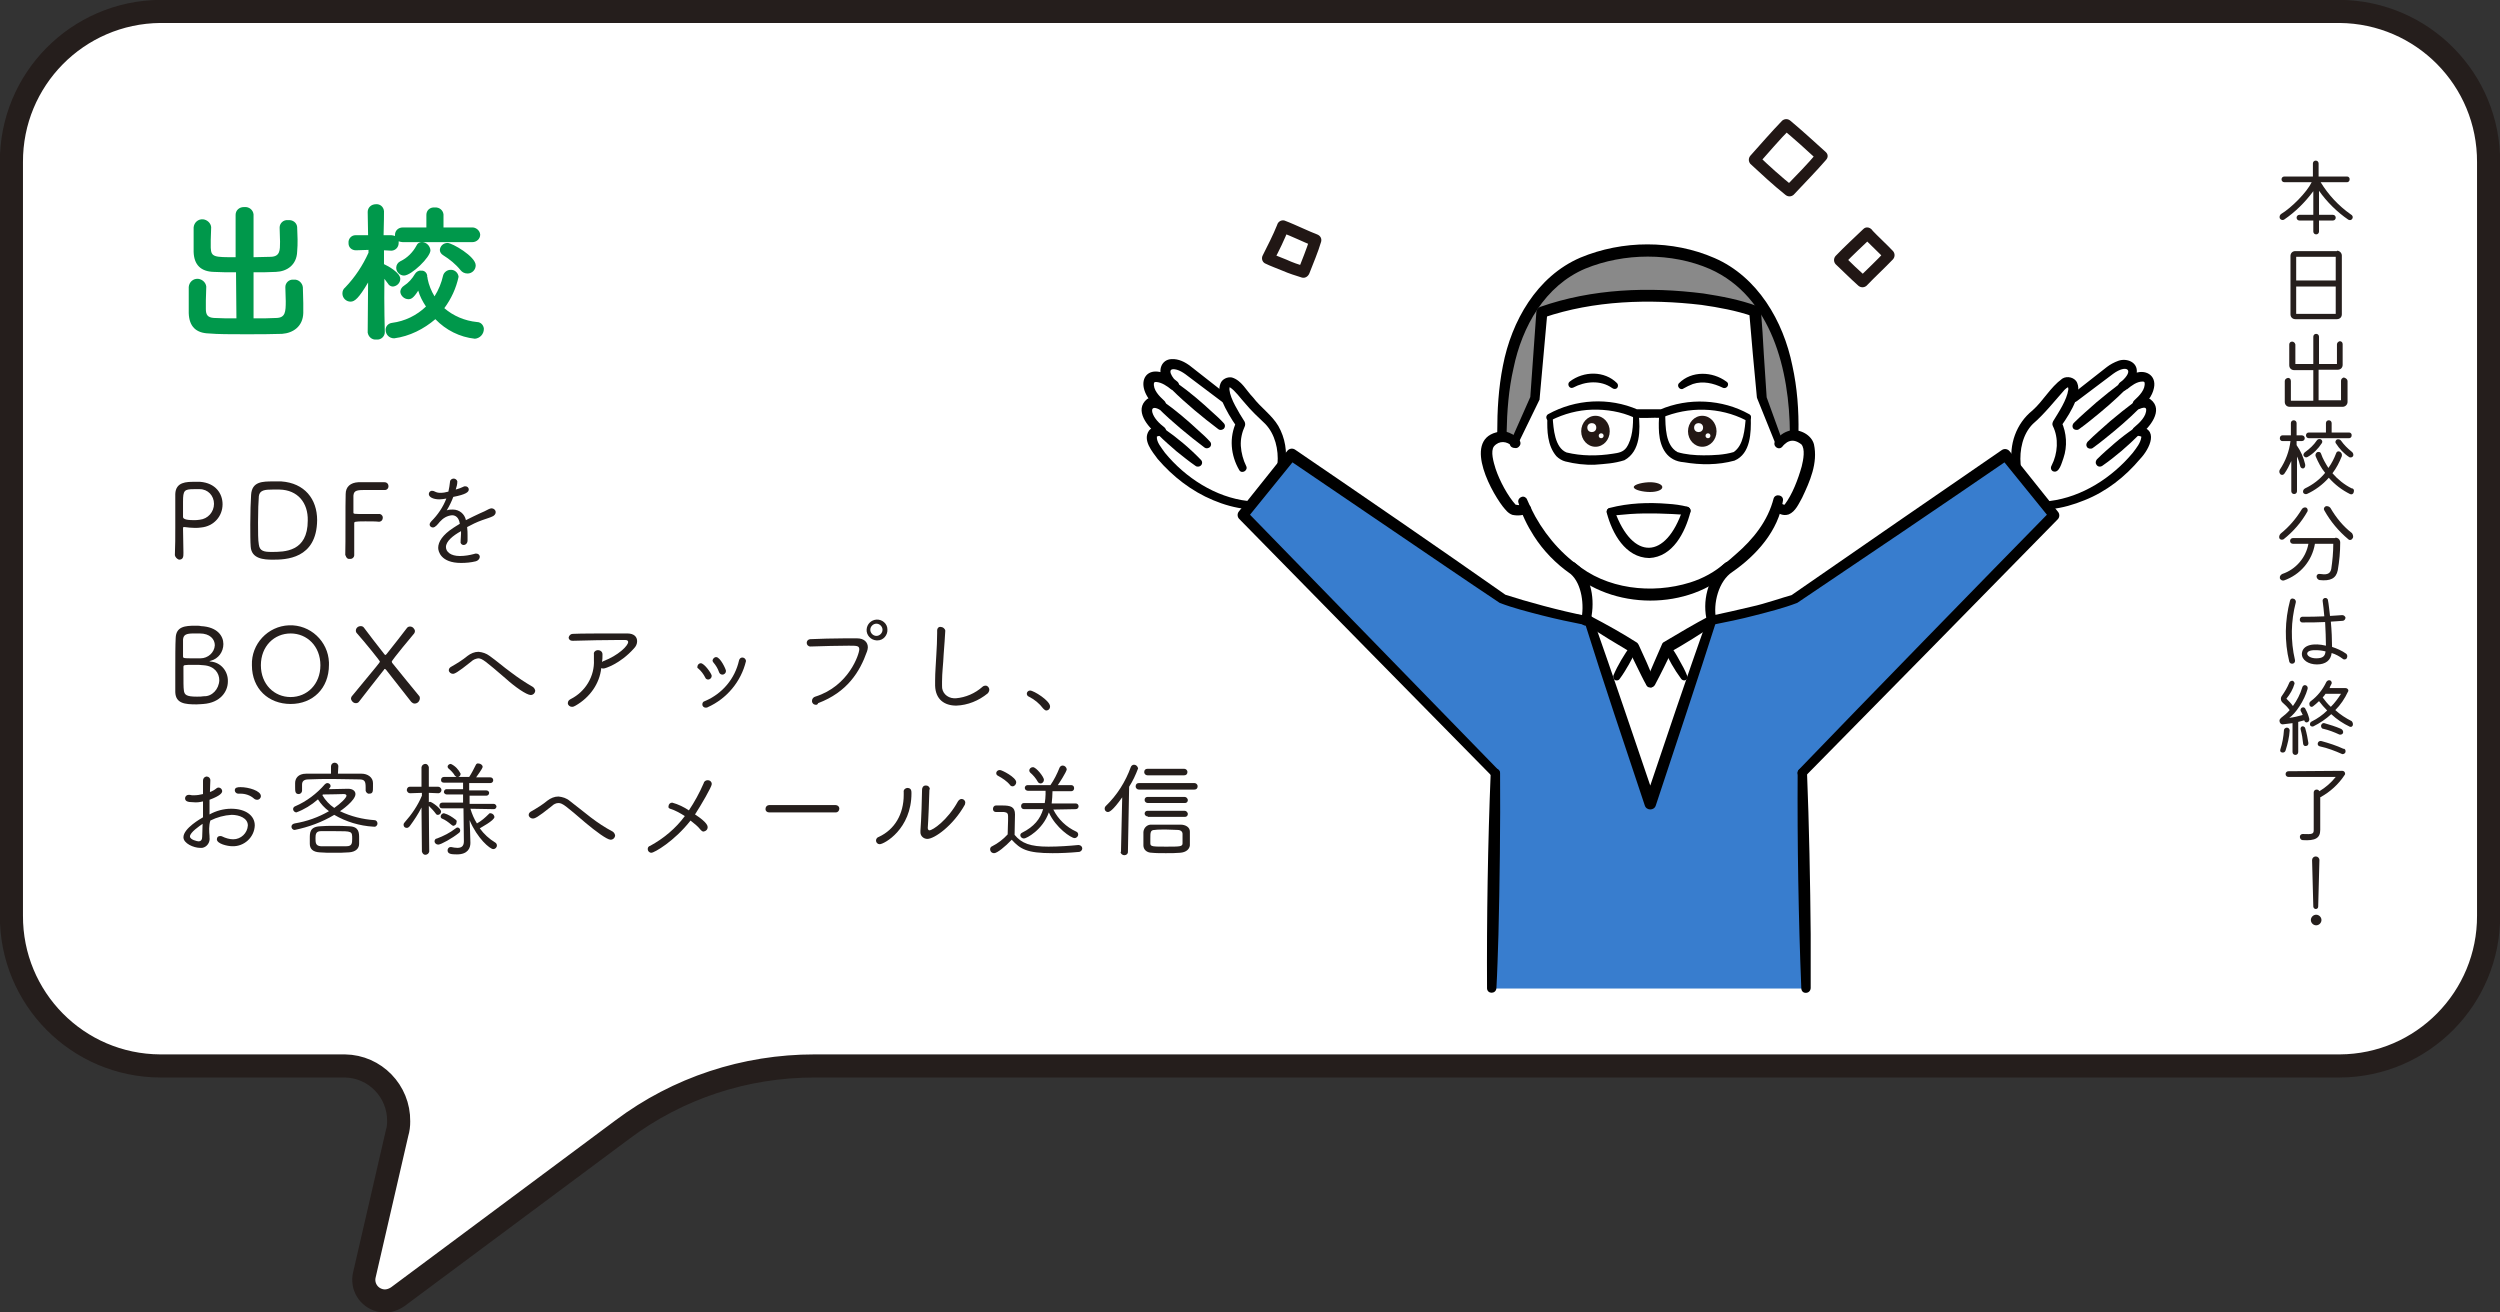
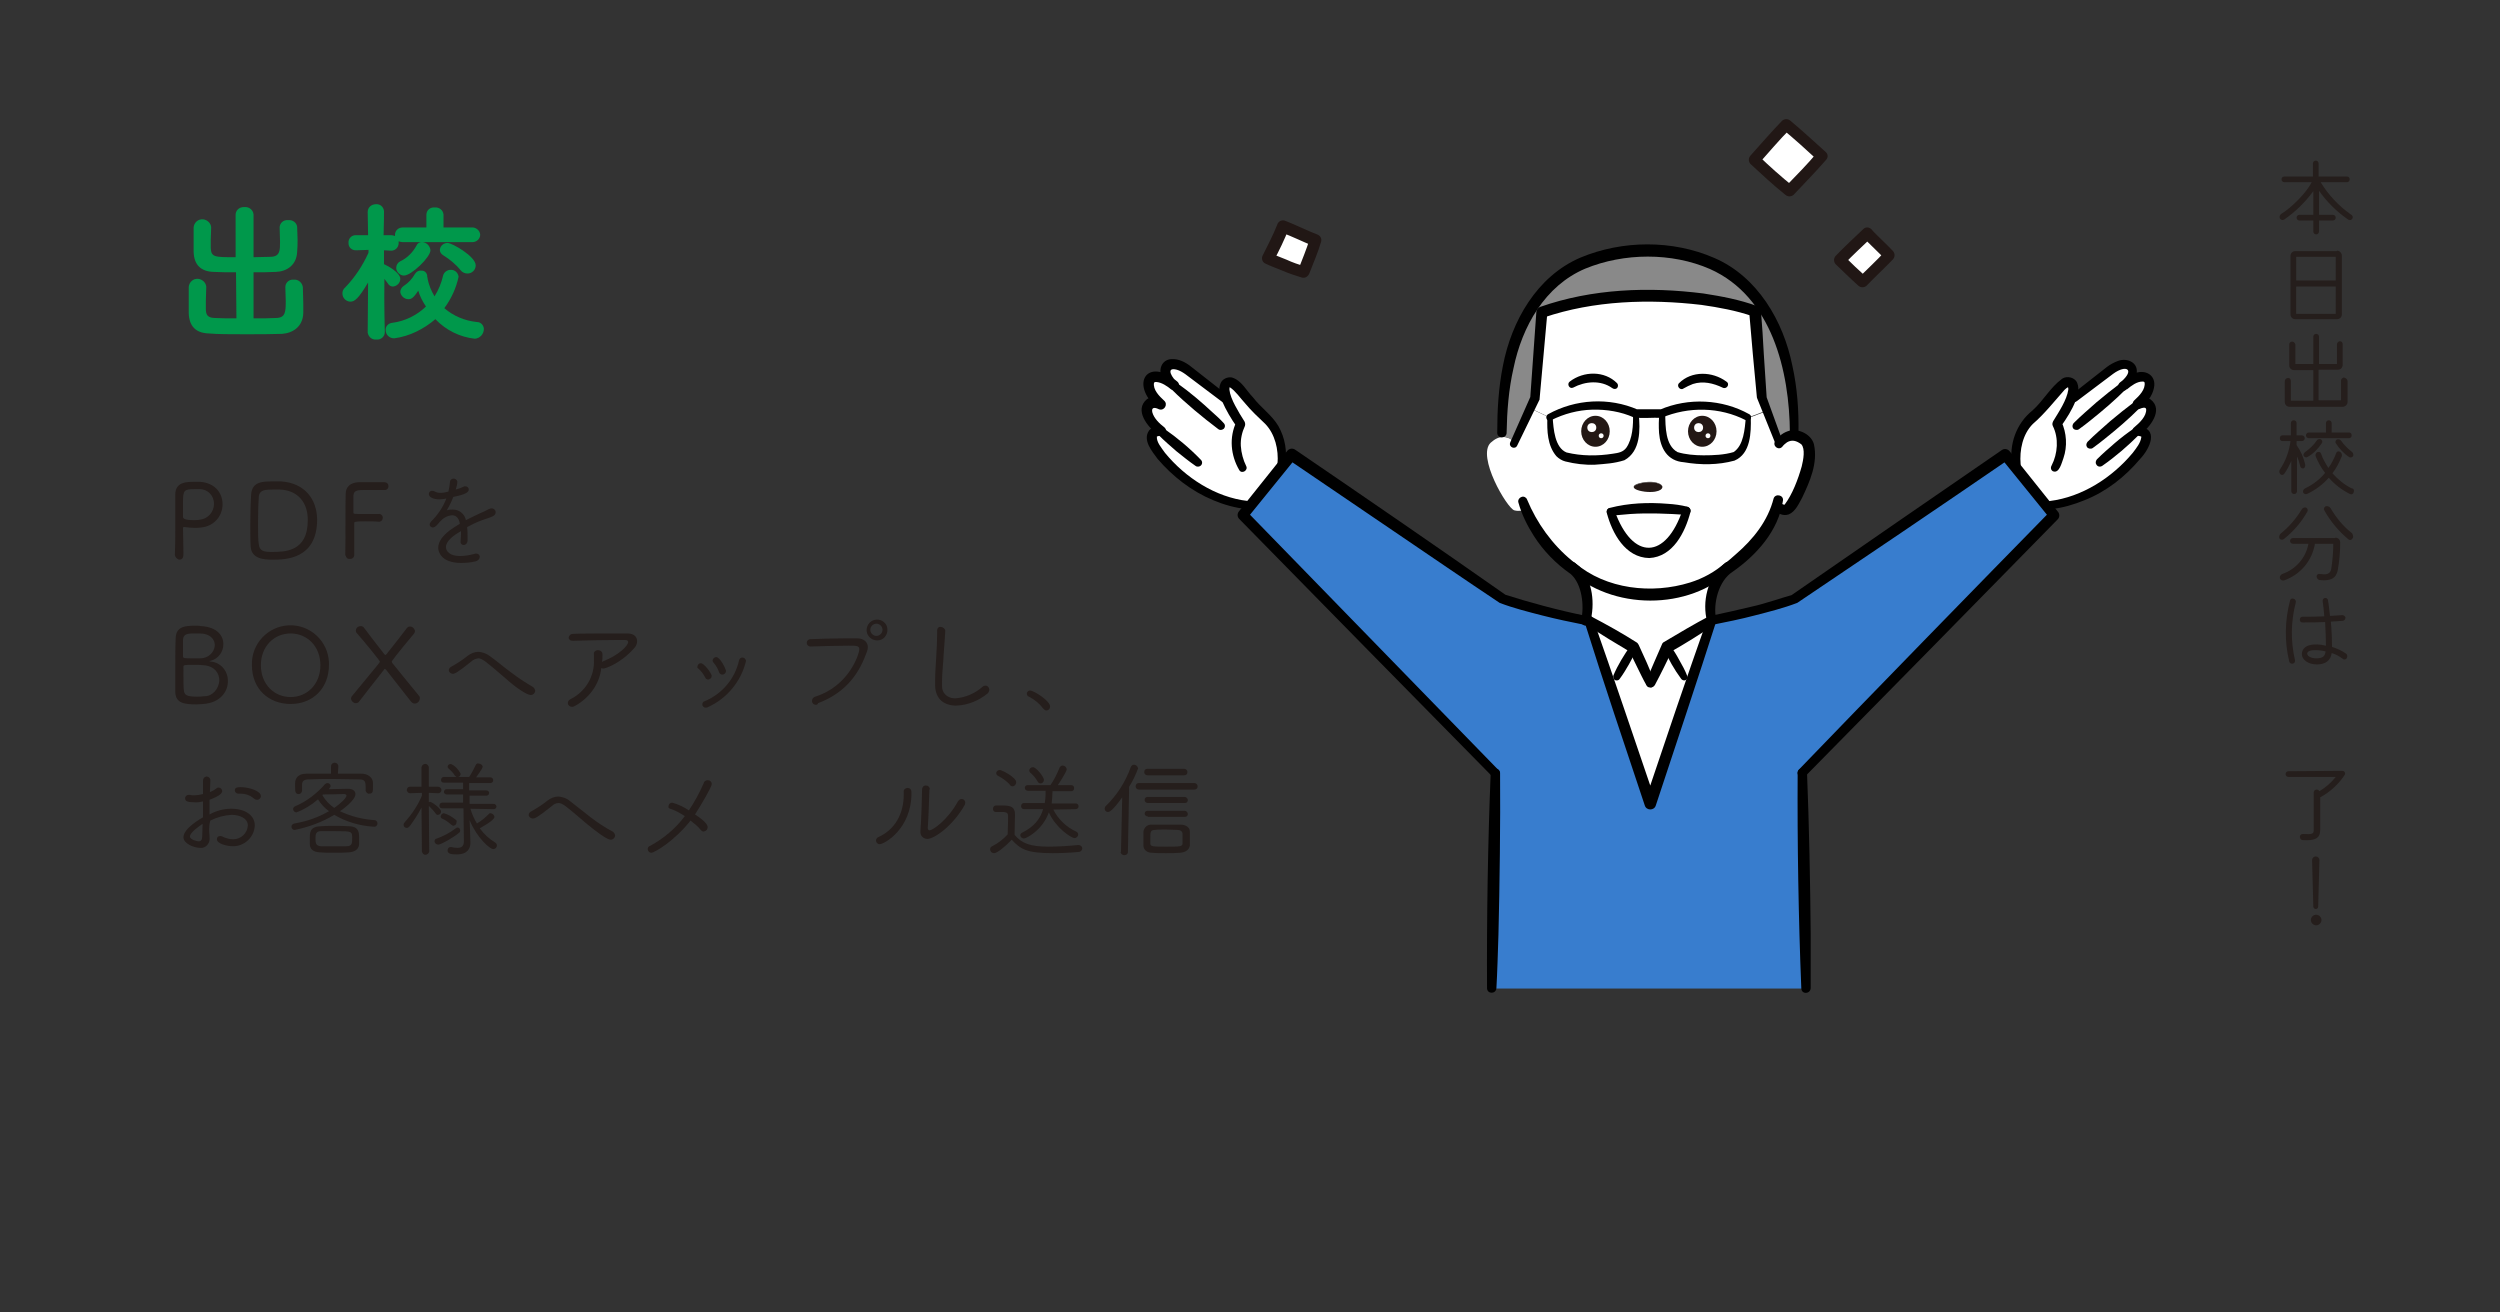
<svg xmlns="http://www.w3.org/2000/svg" version="1.1" id="レイヤー_1" x="0px" y="0px" viewBox="0 0 613.3 321.9" style="enable-background:new 0 0 613.3 321.9;" xml:space="preserve">
  <rect x="0" y="0" width="613.3" height="321.9" fill="#333333" stroke="none" />
  <style type="text/css">
	.st0{fill:#FFFFFF;stroke:#251E1C;stroke-width:5.67;stroke-miterlimit:10;}
	.st1{fill:#00984B;}
	.st2{fill:#251E1C;}
	.st3{fill:#FFFFFF;stroke:#251E1C;stroke-miterlimit:10;}
	.st4{fill:#211715;}
	.st5{fill:#387DCE;}
	.st6{fill:#FFFFFF;}
	.st7{fill:#727171;}
	.st8{fill:#898989;}
	.st9{fill:#231815;}
</style>
  <g id="レイヤー_2_00000119834077183881768060000003830121107300126646_">
    <g id="吹き出し_重なり2">
-       <path class="st0" d="M2.8,39.8v184.8c-0.1,20.3,16.2,36.8,36.5,36.9h45.3c7.4,0.1,13.3,6.2,13.2,13.6c0,1-0.1,1.9-0.4,2.9l-8,34.7    c-0.7,2.8,1,5.6,3.8,6.3c1.5,0.4,3.1,0,4.4-0.9l55.1-41c13.6-10.2,30.1-15.6,47.1-15.6H574c20.3-0.1,36.6-16.7,36.5-36.9V39.8    C610.6,19.5,594.3,3,574,2.8H39.3C19,3,2.7,19.5,2.8,39.8z" />
      <path class="st1" d="M57.9,66.8c-1.9,0-3.8,0-5.5-0.1c-3.1-0.1-4.8-1.7-4.9-4.9c0-1,0-2,0-3s0-2,0-3c0.1-1.2,1.1-2.1,2.3-2    c1,0.1,1.9,0.9,2,1.9v0.1c0,1.1-0.1,2.1-0.1,3c0,0.7,0,1.3,0,2c0.1,2.3,0.9,2.3,6.1,2.3V52.7c0-1.1,0.9-1.9,2-1.9    c0.1,0,0.1,0,0.2,0c1.1-0.1,2.1,0.7,2.2,1.8c0,0,0,0,0,0.1v10.4l4.3-0.1c2.2-0.1,2.2-1.6,2.2-3.7c0-1.1-0.1-2.2-0.1-3.4v-0.1    c0-1,0.9-1.9,2-1.8c0,0,0.1,0,0.1,0c1.1-0.1,2.1,0.6,2.2,1.7c0,0,0,0.1,0,0.1c0,0.9,0.1,1.9,0.1,2.9s0,2-0.1,3    c-0.1,3.3-2.5,4.9-5.2,5c-1.8,0.1-3.6,0.1-5.5,0.1v11.3c2.1,0,4.1,0,5.7-0.1c2.1-0.1,2.2-1.5,2.2-4.1c0-1.1-0.1-2.3-0.1-3.4v-0.1    c0-1,0.9-1.9,2-1.8c0,0,0.1,0,0.1,0c1.1-0.1,2.1,0.8,2.2,1.9c0,0,0,0.1,0,0.1c0,1.2,0.1,2.5,0.1,3.8c0,0.8,0,1.7,0,2.4    c-0.1,3.3-2.5,4.9-5.2,5.1C66.7,82,63.3,82,60,82s-6.6,0-8.8-0.2c-3.1-0.1-4.8-1.7-4.9-5c0-1,0-2.1,0-3.2s0-2.2,0-3.2    c0.1-1.2,1.1-2.1,2.3-2c1,0.1,1.9,0.9,2,1.9v0.1c0,1.1-0.1,2.2-0.1,3.3c0,0.8,0,1.5,0,2.1c0,1.4,0.4,2.1,2,2.2s3.5,0.1,5.5,0.1    L57.9,66.8z" />
      <path class="st1" d="M94.4,81.5c0,1-0.9,1.9-2,1.8c0,0-0.1,0-0.1,0c-1,0.1-1.9-0.6-2.1-1.7c0,0,0-0.1,0-0.1l0,0l0.1-12.2    c-2.3,3.9-3.3,4.7-4.3,4.7c-1.1,0-2-0.9-2-2c0-0.6,0.2-1.1,0.7-1.5c2.4-2.5,4.3-5.4,5.7-8.5v-0.7l-3,0.1h-0.1    c-1,0-1.8-0.7-1.8-1.7c0,0,0-0.1,0-0.1c-0.1-1,0.7-1.9,1.7-1.9c0,0,0.1,0,0.1,0h3l-0.1-5.7l0,0c0-1.1,0.9-1.9,2-1.9c0,0,0,0,0,0    c1-0.1,1.9,0.6,2,1.7c0,0,0,0.1,0,0.1c0,0.2,0,2.9-0.1,5.8H96c0.3,0,0.6,0.1,0.9,0.2c0-0.1,0-0.2,0-0.3c0-1,0.8-1.8,1.9-1.8    c0,0,0.1,0,0.1,0h5.7v-3.1c0-1.1,0.9-1.9,2-1.8c0,0,0.1,0,0.1,0c1.1-0.1,2,0.7,2.1,1.7c0,0,0,0.1,0,0.1v3.1h6.9    c1-0.1,2,0.7,2.1,1.7c0,0,0,0.1,0,0.1c0,1-0.9,1.8-1.9,1.8c-0.1,0-0.1,0-0.2,0H98.8c-0.3,0-0.7-0.1-1-0.2c0,0.1,0,0.3,0,0.4    c0,1-0.7,1.8-1.7,1.9c0,0-0.1,0-0.1,0h0l-1.8-0.1v3.4l0.2,0.1c0.7,0.3,3.8,2,3.8,3.5c0,1-0.8,1.8-1.8,1.9c-0.5,0-1-0.3-1.2-0.7    c-0.3-0.4-0.6-0.8-0.9-1.2C94.2,74.7,94.4,81.5,94.4,81.5L94.4,81.5z M96.7,83c-1.2,0-2.1-0.9-2.1-2.1c0-0.9,0.7-1.6,1.6-1.7    c3.1-0.4,6-1.8,8.3-4c-0.8-1.2-1.5-2.5-1.9-3.9c-1.2,1.9-1.8,2.1-2.4,2.1c-1,0-1.9-0.8-2-1.8c0-0.6,0.4-1.2,0.9-1.5    c1.1-0.7,2-1.7,2.7-2.9c0.3-0.5,0.9-0.9,1.5-0.8c0.8-0.1,1.4,0.5,1.5,1.2c0,0,0,0.1,0,0.1v0.2c0.1,0.2,0.1,0.3,0.1,0.5    c0.3,1.5,0.9,3,1.7,4.3c1-1.6,1.7-3.3,2.1-5.1c0.2-0.8,1-1.4,1.8-1.4c1-0.1,1.9,0.7,2,1.7c0,0,0,0,0,0c-0.6,2.8-1.8,5.4-3.5,7.7    c2.2,1.9,5,3.1,8,3.4c0.9,0,1.6,0.7,1.7,1.6c0,0,0,0.1,0,0.1c0,1.3-1,2.3-2.2,2.4c-3.7-0.4-7.1-2.1-9.7-4.8    C104,80.7,100.5,82.5,96.7,83z M99.1,67.6c-1,0-1.9-0.9-1.9-1.9c0-0.7,0.4-1.3,1-1.6c1.7-0.8,3.1-2.2,4-3.9    c0.2-0.5,0.7-0.8,1.3-0.8c1.1,0,2,0.9,2.1,2C105.6,63.1,100.9,67.6,99.1,67.6z M113,66.3c-1.2-1.5-2.7-2.7-4.3-3.7    c-0.5-0.3-0.8-0.8-0.8-1.3c0.1-1,0.9-1.7,1.9-1.7c1.1,0,6.9,3.3,6.9,5.5c0,1.1-0.9,2-2,2C114,67.1,113.4,66.8,113,66.3z" />
      <path class="st2" d="M42.9,136.2L42.9,136.2c0.1-2.2,0.1-4.6,0.1-6.8s0-4.4,0-6.1c0-0.8,0-1.6,0-2.1c0.1-3,2.8-3,4.7-3    c0.5,0,1,0,1.4,0c3.8,0.3,5.5,2.9,5.5,5.5c0,3-2.2,5.4-5.2,5.7c-0.5,0.1-1.1,0.1-1.7,0.1c-0.8,0-1.6-0.1-2.4-0.2    c-0.1,0-0.1,0-0.2,0c-0.2,0-0.2,0.1-0.2,0.4c0,1.7,0.1,4,0.1,5.9c0,0.9,0,1.7-1.1,1.7C43.4,137.1,43,136.7,42.9,136.2z M47.6,120    c-2.4,0-2.7,0.3-2.7,3.1c0,1,0,2.2,0,3.1v0.6c0,0.4,0.4,0.8,2.6,0.8c0.5,0,1,0,1.5-0.1c2-0.2,3.5-1.9,3.5-3.9c0-2-1.5-3.6-3.5-3.6    c-0.1,0-0.1,0-0.2,0C48.6,120,48.1,120,47.6,120z" />
      <path class="st2" d="M66.9,137.3c-2.2,0-5.2-0.2-5.4-3.2c-0.1-1.2-0.1-3.3-0.1-5.5c0-2.8,0.1-5.8,0.2-7.2c0.2-3.3,2.8-3.3,5.5-3.3    c0.8,0,1.5,0,1.9,0c5.7,0.4,8.8,4.3,8.8,9.5C77.7,137.2,70,137.3,66.9,137.3z M68.6,120.1c-0.2,0-1,0-1.8,0    c-1.7,0-3.1,0.1-3.3,1.6c-0.1,1-0.2,3.8-0.2,6.5c0,2.2,0,4.4,0.2,5.4c0.2,1.6,1.3,1.8,3.1,1.8c3.2,0,8.9,0,8.9-7.7    C75.6,123.3,73,120.2,68.6,120.1z" />
      <path class="st2" d="M84.7,136.2c0.1-3.1,0-12.3,0.1-15c0-1.8,1.2-2.8,3.1-2.9c0.5,0,1.9,0,3.2,0s2.8,0,3.2,0c0.6,0,1,0.4,1,1    c0,0.6-0.5,1-1.1,0.9c0,0,0,0,0,0l0,0h-4.1c-2.4,0-3.3,0-3.4,1.4c0,0.6,0,2.6,0,4.1c0,0.4,0,0.4,3.2,0.4c1.2,0,2.5,0,3,0    c0.5-0.1,0.9,0.3,1,0.7c0,0.1,0,0.1,0,0.2c0,0.6-0.4,1-1,1H93c-0.7-0.1-2.1-0.1-3.4-0.1c-2.7,0-2.7,0.1-2.7,0.5c0,1.5,0,5,0,6.8v1    c0,0.5-0.5,1-1.1,0.9c-0.5,0.1-0.9-0.3-1-0.8C84.8,136.3,84.8,136.3,84.7,136.2L84.7,136.2z" />
      <path class="st2" d="M114.7,131.4c0,0.4,0,0.8,0,1.2c0,0.6-0.4,1.1-1,1.1c-0.4,0-0.8-0.4-0.7-0.8c0,0,0-0.1,0-0.1v-0.1    c0-0.5,0.1-1.2,0.1-1.8v-0.6c-2,1.1-3.7,2.5-3.7,3.9c0,1.2,1.2,2.2,3.4,2.2c1.2,0,2.4-0.2,3.5-0.5c0.2-0.1,0.4-0.1,0.5-0.1    c0.5,0,0.9,0.3,0.9,0.8c0,0,0,0,0,0c0,0.4-0.3,0.9-1,1.1c-1.2,0.3-2.4,0.4-3.6,0.4c-5,0-5.6-2.9-5.6-3.7c0-1.5,1.1-3.2,3.7-4.9    c0.4-0.3,1-0.6,1.6-1c-0.2-1.5-1-2.1-1.9-2.1c-1.2,0.1-2.2,0.7-3,1.6c-0.5,0.6-1.1,1.4-1.7,1.4c-0.4,0-0.8-0.3-0.8-0.7    c0,0,0,0,0,0c0-0.3,0.2-0.6,0.4-0.8c1.6-1.6,2.9-3.5,3.7-5.6c-0.6,0.1-1.1,0.2-1.7,0.2c-1.6,0-2.6-0.6-2.6-1.3    c0-0.4,0.3-0.8,0.8-0.8c0,0,0,0,0,0c0.3,0,0.5,0.1,0.7,0.2c0.4,0.2,0.8,0.3,1.3,0.3c0.7,0,1.3-0.1,2-0.3c0.2-0.8,0.3-1.6,0.4-2.4    c0-0.5,0.5-0.8,0.9-0.8c0.4,0,0.8,0.3,0.9,0.7c0,0,0,0,0,0c0,0.7-0.2,1.4-0.4,2c0.7-0.2,1.3-0.4,1.9-0.7c0.1-0.1,0.3-0.1,0.5-0.1    c0.4,0,0.8,0.3,0.8,0.8c0,0,0,0,0,0c0,0.6-0.7,1.2-3.8,1.8c-0.4,1.1-1,2.3-1.6,3.3c0.5-0.2,1-0.2,1.5-0.2c1.6,0,2.9,1.1,3.2,2.6    c1.2-0.6,2.4-1.2,3.5-1.7c0.7-0.3,1.4-0.6,2.1-1c0.2-0.1,0.5-0.2,0.7-0.2c0.5,0,1,0.4,1,0.9c0,0,0,0,0,0.1c0,0.4-0.3,0.7-0.6,0.9    c-0.8,0.4-1.3,0.5-2.7,1s-2.6,1.1-3.7,1.7C114.7,130.1,114.7,130.8,114.7,131.4z" />
      <path class="st2" d="M49.9,172.7c-0.3,0-1,0.1-1.7,0.1c-2.8,0-5.1-0.2-5.2-3c0-1.1,0-3,0-5.1c0-3.1,0-6.6,0.1-8.2    c0.1-2.8,2.3-3,4.8-3c0.5,0,1.1,0,1.4,0.1c4,0.2,5.5,2.4,5.5,4.4c0,1.9-1.2,3.6-3.1,4.1c-0.2,0-0.3,0.1-0.3,0.1s0.1,0.1,0.3,0.1    c2.5,0.2,4.3,2.4,4.2,4.9C55.9,169.7,54,172.4,49.9,172.7z M53.8,166.9c0-1.8-1.2-3.5-3.8-3.7c-0.7-0.1-1.5-0.1-2.3-0.1    c-2.7,0-2.7,0-2.7,0.6c0,3.9,0,4.9,0.1,5.6c0.1,1.2,0.7,1.6,3.2,1.6c0.6,0,1.2,0,1.7-0.1C52,170.9,53.7,169.1,53.8,166.9    L53.8,166.9z M49,155.4c0,0-0.8,0-1.5,0c-1.8,0-2.5,0.3-2.6,1.5c0,0.6,0,2.6,0,4.1c0,0.5,0.2,0.5,2.3,0.5c0.7,0,1.5,0,2,0    c1.8,0,3.4-1.4,3.5-3.2C52.7,156.8,51.5,155.4,49,155.4z" />
      <path class="st2" d="M61.8,163.2c-0.2-5.2,3.9-9.6,9.1-9.8c5.2-0.2,9.6,3.9,9.8,9.1c0,0.2,0,0.4,0,0.6c0,5.8-4,9.6-9.4,9.6    S61.8,169,61.8,163.2z M78.6,163.2c0-4.7-3.3-7.8-7.3-7.8s-7.3,3.1-7.3,7.8s3.3,7.8,7.3,7.8S78.6,167.9,78.6,163.2z" />
      <path class="st2" d="M101.7,172.6c-0.3,0-0.6-0.2-0.8-0.4c-1.5-1.9-4-5.1-6.2-7.9c-0.1-0.1-0.2-0.2-0.3-0.2s-0.2,0.1-0.2,0.2    c-2.1,2.7-4.6,5.8-6.1,7.8c-0.2,0.3-0.5,0.4-0.8,0.4c-0.6,0-1.1-0.5-1.2-1.1c0-0.2,0.1-0.5,0.3-0.7c6.2-7.5,6.8-8.2,6.8-8.4    s-3.9-5-5.6-6.9c-0.2-0.2-0.3-0.4-0.3-0.7c0-0.6,0.5-1.1,1.2-1.1c0.3,0,0.6,0.1,0.8,0.4c1.2,1.6,3.1,4.1,5,6.5    c0.1,0.1,0.2,0.2,0.2,0.2s0.2-0.1,0.3-0.2c1.9-2.4,3.8-4.8,5-6.4c0.2-0.3,0.5-0.4,0.8-0.4c0.6,0,1.1,0.5,1.2,1.1    c0,0.2-0.1,0.5-0.2,0.6c-0.2,0.2-5.5,6.6-5.5,6.9c0,0.1,0.1,0.2,0.1,0.3c2.3,2.9,4.9,6,6.6,8.1c0.2,0.2,0.2,0.4,0.2,0.7    C102.9,172.1,102.4,172.6,101.7,172.6z" />
      <path class="st2" d="M124,166.4c-4.9-4.2-5.7-4.9-6.7-4.9c-0.6,0.1-1.2,0.3-1.7,0.8c-3.5,2.8-4.1,3-4.5,3c-0.5,0-1-0.4-1-0.9    c0-0.4,0.3-0.7,0.7-0.9c1.4-0.8,2.7-1.6,3.9-2.6c0.8-0.6,1.7-1,2.7-1c1,0.1,1.9,0.4,2.7,1c1.7,1.2,3.4,2.7,5.2,4    c1.7,1.3,3.5,2.5,5.4,3.6c0.3,0.2,0.5,0.5,0.6,0.9c0,0.6-0.5,1.1-1.1,1.1c0,0,0,0,0,0C129.2,170.5,126.3,168.5,124,166.4z" />
      <path class="st2" d="M141.2,173.1c-0.3,0.2-0.6,0.3-0.9,0.3c-0.5,0-1-0.4-1-0.9c0-0.5,0.3-0.8,0.7-1c3.6-1.8,5.9-5.6,5.7-9.6    c0-0.4,0-0.8,0-1.2v-0.2c-0.1-0.5,0.3-0.9,0.8-1c0.1,0,0.1,0,0.2,0c0.6,0,1.1,0.4,1.1,1c0,0,0,0,0,0.1c0,0.6,0,1.2-0.1,1.8    l0.3-0.2c3.7-1.4,6.1-3.8,6.1-4.7c0-0.3-0.2-0.5-0.8-0.5h-1.2c-3.2,0-8.4,0.1-11.5,0.2h-0.1c-0.7,0-1-0.4-1-0.8    c0.1-0.5,0.5-0.9,1-0.9c2.3-0.1,5.3-0.1,13.4-0.1c1.6,0,2.4,0.8,2.4,1.9c0,0.7-0.3,1.3-0.8,1.8c-3.4,3.8-7.1,4.9-7.4,4.9    c-0.2,0-0.4,0-0.6-0.1C147.1,167.7,144.7,171.1,141.2,173.1z" />
      <path class="st2" d="M173.7,166.7c-0.3,0-0.6-0.2-0.7-0.5c-0.4-0.8-1-1.6-1.7-2.2c-0.2-0.1-0.3-0.3-0.2-0.5c0-0.4,0.4-0.8,0.8-0.8    c0.9,0,2.7,2.6,2.7,3.1C174.6,166.3,174.2,166.7,173.7,166.7z M173.1,173.6c-0.4,0-0.8-0.3-0.8-0.8c0,0,0,0,0,0    c0-0.4,0.2-0.7,0.6-0.8c4.3-1.8,7.4-5.5,8.4-10c0.1-0.4,0.4-0.7,0.8-0.7c0.5,0,0.9,0.4,0.9,0.9c-1.2,5-4.7,9.2-9.4,11.3    C173.5,173.6,173.3,173.6,173.1,173.6z M177.2,165.5c-0.4,0-0.7-0.3-0.8-0.6c-0.3-0.9-0.8-1.7-1.4-2.4c-0.1-0.1-0.2-0.3-0.2-0.5    c0.1-0.4,0.4-0.8,0.9-0.8c1,0,2.4,3,2.4,3.4C178.1,165.1,177.7,165.5,177.2,165.5z" />
      <path class="st2" d="M200.2,172.9c-0.6,0-1-0.4-1-0.9c0,0,0,0,0-0.1c0-0.5,0.4-0.9,0.8-1c8.3-2.6,10.8-10.5,10.8-11.6    c0-0.9-0.6-0.9-2.6-0.9c-2.6,0-6.2,0.1-9.3,0.2h-0.1c-0.5,0-0.9-0.4-0.9-0.9s0.4-0.9,0.9-0.9c0,0,0,0,0,0c2.4-0.1,5.5-0.2,8.2-0.2    c1.2,0,2.3,0,3.3,0c1.6,0,2.6,0.9,2.6,2.2c0,0.3-0.1,0.7-0.2,1c-1.8,5.1-4.9,10-12,12.7C200.6,172.8,200.4,172.9,200.2,172.9z     M215,157.1c-1.4-0.1-2.5-1.3-2.4-2.7c0.1-1.3,1.1-2.3,2.4-2.4c1.4-0.1,2.7,1,2.7,2.4c0.1,1.4-1,2.7-2.4,2.7    C215.2,157.1,215.1,157.1,215,157.1z M215,153c-0.8,0-1.5,0.7-1.5,1.5c0,0.8,0.7,1.5,1.5,1.5c0.8,0,1.5-0.7,1.5-1.5    C216.5,153.7,215.8,153,215,153z" />
      <path class="st2" d="M230.8,153.8c0.5,0,1,0.4,1.1,0.9c0,0.6-0.3,4.4-0.4,5.8c-0.1,2.4-0.4,4.5-0.4,6.7c0,0.4,0,0.7,0,1    c-0.1,1.7,1.2,3,2.9,3.1c0.2,0,0.3,0,0.5,0c2.4-0.2,4.7-1.2,6.5-2.8c0.2-0.2,0.5-0.3,0.8-0.3c0.5,0,0.9,0.5,0.9,1    c0,0.3-0.2,0.7-0.4,0.9c-2.2,1.8-4.9,2.9-7.7,3c-2.9,0-5.1-1.5-5.2-4.9c0-0.4,0-0.8,0-1.2c0-2.2,0.2-4.1,0.3-6.4    c0.1-1.5,0.2-3.7,0.2-5.3v-0.6C229.9,154.1,230.3,153.7,230.8,153.8z" />
      <path class="st2" d="M255.9,173.8c-0.9-1.2-2.1-2.2-3.5-2.9c-0.3-0.1-0.5-0.4-0.5-0.7c0-0.5,0.4-0.8,0.8-0.8c0,0,0,0,0,0    c0.9,0,4.9,2.5,4.9,3.9c0,0.6-0.4,1-1,1C256.3,174.2,256.1,174,255.9,173.8z" />
      <path class="st2" d="M51.4,205.1v0.3c0.2,1.2-0.6,2.4-1.8,2.6c-0.2,0-0.3,0-0.5,0c-1.6,0-4.1-1.1-4.1-2.6c0-2.2,4.3-4.6,4.8-4.9    c0-1.3,0-2.6,0-3.9c-0.8,0.2-1.6,0.3-2.4,0.2c-1.5,0-2-0.3-2-1c0-0.4,0.4-0.8,0.8-0.8c0,0,0,0,0.1,0c0.1,0,0.2,0,0.3,0    c0.3,0.1,0.6,0.1,0.9,0.1c0.8,0,1.5-0.1,2.3-0.3v-1c0-0.9,0-1.6,0-2.3c0-0.5,0.3-0.9,0.8-1c0,0,0.1,0,0.1,0c0.5,0,0.9,0.4,0.9,0.9    c0,0,0,0,0,0v0.1c0,0.7-0.1,1.8-0.1,2.8c0.6-0.2,1.1-0.5,1.6-0.9c0.1-0.1,0.3-0.2,0.5-0.2c0.5,0,0.9,0.4,0.9,0.9    c0,0.4-0.4,1.1-3.1,2.1c0,0.6,0,1.3,0,2c0,0.5,0,1,0,1.6c1.6-0.9,3.5-1.4,5.3-1.4c3.6,0,5.8,1.7,5.8,4.1c-0.1,2.9-2.6,5.2-5.5,5.1    c-1.2,0-3.8-0.6-3.8-1.7c0-0.5,0.3-0.8,0.8-0.8c0,0,0,0,0,0c0.2,0,0.3,0,0.5,0.1c0.8,0.4,1.8,0.7,2.7,0.7c1.9,0,3.5-1.5,3.6-3.4    c0-1.8-2.1-2.6-4-2.6c-1.8,0.1-3.6,0.6-5.2,1.4C51.2,202.6,51.3,204,51.4,205.1z M49.7,202.1c-0.7,0.5-3.1,2.1-3.1,3.1    c0,0.8,1.8,1.2,2.1,1.2c0.6,0,0.9-0.4,0.9-1.1S49.7,203.3,49.7,202.1z M62.3,195.9c-0.9-0.8-2.1-1.2-3.3-1.2c-0.2,0-0.3,0-0.5,0    h-0.1c-0.4,0-0.8-0.4-0.8-0.8c0,0,0,0,0,0c0-0.7,0.6-0.8,1.4-0.8c2,0,5,0.9,5,2.2c0,0.5-0.4,0.9-0.9,0.9    C62.8,196.2,62.5,196.1,62.3,195.9L62.3,195.9z" />
      <path class="st2" d="M80.7,193.6l4.7-0.1c1.2,0,1.8,0.6,1.8,1.3c0,1.6-3.6,4.1-3.8,4.2c2.7,1.3,5.6,2,8.5,2.2    c0.4,0,0.7,0.4,0.7,0.8c0,0.5-0.4,0.9-0.9,0.8c0,0,0,0-0.1,0c-3.4-0.2-6.7-1.2-9.6-2.9c-3,1.8-6.3,3-9.7,3.7    c-0.5,0-0.8-0.4-0.8-0.8c0,0,0,0,0,0c0-0.4,0.3-0.7,0.8-0.8c3-0.5,5.8-1.5,8.4-3c-1.1-0.8-2-1.8-2.7-2.9c-1.6,1.4-3.4,2.5-5.3,3.2    c-0.4,0-0.8-0.4-0.8-0.8c0-0.3,0.2-0.6,0.5-0.7c2.8-1.2,5.3-3.1,7.3-5.4c0.2-0.2,0.4-0.3,0.6-0.3c0.4,0,0.8,0.3,0.8,0.7    c0,0.2-0.1,0.4-0.3,0.6L80.7,193.6z M82.9,189.8c1.9,0,3.8,0,5.8,0c1.5,0,2.8,0.9,2.8,2.3c0,0.3,0,0.6,0,0.9c0,1.1,0,1.7-0.9,1.7    c-0.4,0.1-0.8-0.3-0.9-0.7c0,0,0,0,0-0.1l0,0c0-0.2,0-0.5,0-0.7c0-1.5-0.2-2-1.6-2c-1.9,0-4.1-0.1-6.3-0.1s-4.4,0-6.1,0.1    c-1.2,0-1.6,0.5-1.6,1.3v1.5c0,0.4-0.4,0.8-0.8,0.8c0,0,0,0,0,0c-0.9,0-0.9-0.7-0.9-1.7c0-0.3,0-0.6,0-1c0-1.1,0.7-2.3,2.7-2.3    c2.1,0,4.1,0,6.1,0V188c0-0.5,0.4-0.9,0.9-0.9c0.5,0,0.9,0.4,0.9,0.9L82.9,189.8z M82,202.6c1.2,0,2.4,0,3.7,0.1    c2.4,0.1,2.4,1.6,2.4,2.9c0,0.5,0,1,0,1.4c0,1.1-0.8,2-2.5,2.1c-1.2,0.1-2.4,0.1-3.7,0.1s-2.4,0-3.5-0.1c-1.7-0.1-2.4-0.9-2.4-2.1    c0-0.4,0-0.9,0-1.4c0-1.3,0-2.8,2.6-2.9C79.6,202.6,80.7,202.6,82,202.6z M86.4,205.8c0-1.9,0-1.9-4.2-1.9c-1.2,0-2.4,0-3.5,0    c-1.2,0-1.3,0.8-1.3,1.7c0,1.1,0,1.9,1.3,2c1,0,2,0,3.1,0s2.2,0,3.2,0C86.3,207.6,86.4,206.9,86.4,205.8L86.4,205.8z M79.1,195.1    c0.7,1.2,1.7,2.3,2.9,3.1c1.6-1.1,3-2.5,3-3c0-0.2-0.2-0.4-0.6-0.4h-0.2c-0.1,0-3.3,0.1-5,0.1L79.1,195.1z" />
      <path class="st2" d="M103.4,198.1c-0.8,1.6-1.8,3.1-2.9,4.6c-0.2,0.2-0.4,0.4-0.7,0.4c-0.5,0-0.8-0.3-0.8-0.8c0,0,0,0,0,0    c0-0.2,0.1-0.4,0.3-0.6c1.7-1.9,3.2-4.1,4.2-6.5v-0.7l-2.9,0.1l0,0c-0.4,0-0.7-0.3-0.8-0.7c0,0,0,0,0-0.1c0-0.4,0.3-0.8,0.7-0.8    c0,0,0,0,0,0h2.9v-4.8l0,0c0.1-0.5,0.5-0.8,1-0.8c0.4,0,0.7,0.4,0.8,0.8v4.8h2.3c0.4,0,0.8,0.4,0.8,0.8c0,0.4-0.3,0.8-0.8,0.8l0,0    l-2.3-0.1c0,1,0,1.8,0,2.3c0.1-0.1,0.2-0.1,0.3-0.1c0.4,0,2.7,1.6,2.7,2.4c0,0.4-0.3,0.8-0.8,0.8c-0.2,0-0.4-0.1-0.5-0.3    c-0.5-0.7-1.1-1.3-1.7-1.9c0,2.9,0.1,11.2,0.1,11.2c-0.1,0.5-0.5,0.8-1,0.8c-0.4,0-0.7-0.4-0.8-0.8L103.4,198.1z M107.5,207.2    c-0.5,0-0.9-0.4-0.9-0.8c0,0,0,0,0,0c0-0.3,0.2-0.7,0.6-0.7c1.6-0.6,3.2-1.4,4.6-2.5c0.1-0.1,0.3-0.2,0.4-0.2    c0.4,0,0.7,0.3,0.7,0.7c0,0.3-0.1,0.5-0.4,0.7C111,205.6,108.2,207.2,107.5,207.2L107.5,207.2z M113.7,198.3h-5.2    c-0.4,0-0.7-0.2-0.7-0.6c0,0,0,0,0-0.1c0-0.4,0.3-0.7,0.7-0.7c0,0,0,0,0,0h5.1v-2h-4c-0.3,0-0.6-0.2-0.7-0.5c0,0,0-0.1,0-0.1    c0-0.4,0.3-0.7,0.6-0.7c0,0,0,0,0.1,0h4V192h-4.7c-0.4,0-0.7-0.2-0.7-0.6c0,0,0-0.1,0-0.1c0-0.4,0.3-0.7,0.7-0.7c0,0,0,0,0,0h3.1    c-0.1-0.1-0.3-0.2-0.4-0.3c-0.4-0.7-1-1.3-1.6-1.8c-0.1-0.1-0.2-0.3-0.2-0.4c0-0.4,0.4-0.7,0.8-0.7c1.1,0.5,1.9,1.4,2.4,2.4    c0,0.4-0.2,0.7-0.6,0.8h2.7c0.6-0.9,1.1-1.9,1.6-2.9c0.1-0.3,0.4-0.5,0.7-0.4c0.5,0,1,0.4,1,0.8c0,0.2-0.1,0.5-1.6,2.6h3.5    c0.4,0,0.7,0.3,0.7,0.7s-0.3,0.7-0.7,0.7l0,0h-5.2v1.8h4.2c0.4,0,0.7,0.3,0.7,0.6c0,0.4-0.3,0.7-0.7,0.7h-4.1v2h5.9    c0.4,0,0.6,0.3,0.7,0.6c0,0,0,0,0,0c0,0.4-0.3,0.7-0.6,0.7c0,0,0,0-0.1,0l-5.7-0.1c0.4,1.3,0.9,2.5,1.6,3.6c1.1-0.6,2-1.4,2.9-2.3    c0.1-0.2,0.3-0.2,0.5-0.2c0.5,0.1,0.8,0.4,0.9,0.9c0,0.9-3.5,2.7-3.6,2.8c1,1.4,2.3,2.6,3.8,3.5c0.2,0.1,0.4,0.4,0.4,0.7    c0,0.5-0.4,0.9-0.9,0.9c-0.8,0-3.9-2.6-5.8-7.1l0.1,2.1l0.1,3.4v0.1c0,1.2-0.6,2.8-3.3,2.8c-1.4,0-2.3-0.1-2.3-1    c0-0.4,0.3-0.8,0.7-0.8c0,0,0,0,0,0h0.2c0.5,0.1,1,0.2,1.5,0.2c1,0,1.6-0.4,1.6-1.6L113.7,198.3z M110.7,202.3    c-0.7-0.6-1.5-1.2-2.3-1.5c-0.2-0.1-0.3-0.3-0.3-0.5c0-0.4,0.4-0.8,0.8-0.8c1.1,0.3,2,0.9,2.9,1.6c0.2,0.1,0.3,0.4,0.2,0.6    c0,0.5-0.3,0.8-0.8,0.9C111,202.5,110.9,202.5,110.7,202.3L110.7,202.3z" />
      <path class="st2" d="M143.7,201.9c-4.9-4.2-5.7-4.9-6.7-4.9c-0.6,0-1.2,0.3-1.7,0.8c-3.5,2.8-4.1,3-4.6,3c-0.5,0-1-0.4-1-0.9    c0-0.4,0.3-0.7,0.7-0.9c1.4-0.8,2.7-1.6,3.9-2.6c0.8-0.6,1.7-1,2.7-1c1,0.1,2,0.4,2.8,1.1c1.6,1.2,3.4,2.7,5.1,4    c1.7,1.3,3.5,2.5,5.4,3.5c0.3,0.2,0.5,0.5,0.6,0.9c0,0.6-0.5,1.1-1.1,1.1c0,0,0,0,0,0C148.9,206,146.1,203.9,143.7,201.9z" />
      <path class="st2" d="M159.8,209.2c-0.5,0-0.9-0.4-0.9-0.9c0,0,0,0,0,0c0-0.4,0.2-0.7,0.6-0.8c3.3-1.8,6.3-4.3,8.5-7.3    c-1.1-0.7-2.3-1.4-3.6-1.8c-0.3-0.1-0.5-0.3-0.4-0.6c0-0.5,0.4-0.9,0.9-0.9c0,0,0,0,0,0c1.5,0.4,2.9,1.1,4.1,1.9    c1.4-2.1,2.6-4.3,3.6-6.6c0.1-0.5,0.5-0.8,1-0.8c0.6,0,1,0.4,1,0.9c0,0,0,0,0,0.1c0,0.6-2.6,5.1-4.1,7.4c3.1,2,3.1,2.9,3.1,3.1    c0,0.6-0.4,1-1,1.1c-0.3,0-0.5-0.2-0.7-0.4c-0.7-0.9-1.6-1.6-2.5-2.3C165.4,206.4,160.5,209.2,159.8,209.2z" />
-       <path class="st2" d="M188.7,199.3c-0.5,0-0.9-0.3-0.9-0.8c0,0,0-0.1,0-0.1c0-0.5,0.4-0.9,0.9-0.9c0,0,0,0,0.1,0h16.2    c0.5,0,0.9,0.4,0.9,0.8c0,0,0,0,0,0.1c0,0.5-0.4,0.9-0.8,0.9c0,0-0.1,0-0.1,0H188.7z" />
      <path class="st2" d="M214.9,206.2c0-0.4,0.3-0.8,0.7-0.9c3.9-1.8,6.1-5.6,6.1-10.3v-0.7c-0.1-0.5,0.3-0.9,0.8-1c0,0,0.1,0,0.1,0    c1,0,1,0.8,1,1.3c0,8.8-6.7,12.5-7.8,12.5C215.3,207.1,214.9,206.7,214.9,206.2C214.9,206.2,214.9,206.2,214.9,206.2z M228,193.8    c0,1-0.3,8.4-0.4,9.3l0,0c0,0.4,0.2,0.6,0.4,0.6c0.8,0,4.4-2.4,7-7.1c0.2-0.3,0.5-0.6,0.9-0.6c0.5,0,0.9,0.4,0.9,0.9    c0,0.2-0.1,0.4-0.1,0.5c-2.9,5.2-7.5,8.4-9.2,8.4c-0.9,0-1.7-0.7-1.7-1.6c0-0.1,0-0.2,0-0.2v-0.2c0.2-2.4,0.4-8.5,0.4-10.1    c0-0.5,0.3-1,0.9-1c0,0,0,0,0.1,0c0.5,0,0.9,0.4,0.9,0.9C228,193.7,228,193.7,228,193.8L228,193.8z" />
      <path class="st2" d="M243.9,209.3c-0.6,0-1-0.4-1-1c0-0.3,0.2-0.6,0.5-0.7c1.4-0.7,2.7-1.7,3.8-2.9c0-1.2,0.1-2.4,0.1-3.4v-1.1    c0-0.6-0.2-0.9-1-1h-2c-0.4,0-0.7-0.3-0.7-0.7c0,0,0,0,0-0.1c0-0.4,0.3-0.8,0.7-0.8c0,0,0,0,0,0h1.6c2,0,3.1,0.3,3.1,2.2    c0,1.5-0.1,3.2-0.1,5c1.7,2.1,3.9,2.9,8.3,2.9c2.5,0,5.3-0.2,7.3-0.4h0.1c0.5,0,0.9,0.4,0.9,0.8c0,0,0,0,0,0    c0,0.5-0.4,0.9-0.9,0.9c0,0,0,0,0,0c-2.1,0.2-4.3,0.3-6.4,0.3c-6.3,0-7.9-1-10-3.3C246.6,207.7,244.6,209.3,243.9,209.3z     M247.8,192.6c-0.8-1-1.9-1.7-3-2.3c-0.2-0.1-0.4-0.3-0.4-0.6c0-0.5,0.4-0.8,0.9-0.8c0.5,0,4,1.8,4,3c0,0.5-0.4,1-0.9,1    C248.2,192.9,247.9,192.8,247.8,192.6z M258.4,198.6c1.2,2.4,3.2,4.3,5.6,5.4c0.3,0.1,0.5,0.4,0.5,0.7c0,0.5-0.4,0.9-0.9,0.9    c0,0,0,0,0,0c-0.8,0-4.6-2.5-6.3-6.3c-1.5,4.3-5.5,6.4-6.1,6.4c-0.5,0-0.9-0.4-0.9-0.8c0-0.3,0.2-0.5,0.4-0.6    c3-1.5,4.5-3.4,5.2-5.8h-4.7l0,0c-0.4,0-0.7-0.3-0.7-0.7c0,0,0,0,0-0.1c0-0.4,0.3-0.7,0.7-0.7c0,0,0.1,0,0.1,0h5    c0.1-0.7,0.2-1.4,0.2-2.1v-0.9h-4.3c-0.4,0-0.8-0.3-0.8-0.7c0,0,0,0,0,0c0-0.4,0.3-0.7,0.7-0.7c0,0,0,0,0.1,0h5.2h0.3    c0.9-1.3,1.6-2.7,2.2-4.2c0.1-0.3,0.4-0.6,0.8-0.6c0.5,0,0.9,0.4,1,0.9c0,0.6-2.1,3.8-2.2,3.9h3.3c0.4,0,0.7,0.3,0.7,0.7    c0,0,0,0,0,0.1c0,0.4-0.3,0.7-0.7,0.7c0,0,0,0,0,0h-4.6c0,1-0.1,2-0.2,3h5.9c0.4,0,0.7,0.3,0.7,0.7c0,0.4-0.3,0.7-0.7,0.7    L258.4,198.6z M254.6,191.8c-0.5-0.9-1.1-1.6-1.9-2.3c-0.1-0.1-0.2-0.3-0.2-0.5c0-0.4,0.4-0.8,0.9-0.8c0.8,0,2.7,2.4,2.7,3.1    c0,0.5-0.4,0.9-0.8,0.9c0,0,0,0,0,0C255,192.2,254.7,192,254.6,191.8L254.6,191.8z" />
      <path class="st2" d="M275,208.9l0.3-13.3c-2.4,3.4-3.2,3.6-3.5,3.6c-0.5,0-0.8-0.4-0.8-0.8c0,0,0,0,0,0c0-0.3,0.1-0.5,0.3-0.7    c2.7-2.6,4.8-5.9,6.1-9.5c0.1-0.3,0.4-0.6,0.8-0.6c0.5,0,0.9,0.4,1,0.9c-0.6,1.6-1.3,3.1-2.2,4.5l-0.3,16c0,0.5-0.4,0.8-0.9,0.8    c0,0,0,0,0,0c-0.4,0-0.8-0.3-0.9-0.7c0,0,0,0,0,0L275,208.9z M279.4,193.7c-0.4,0-0.8-0.3-0.8-0.8s0.3-0.8,0.8-0.8h13.6    c0.4,0,0.8,0.3,0.8,0.8s-0.3,0.8-0.8,0.8H279.4z M289.5,209.2c-1,0.1-2.3,0.1-3.5,0.1s-2.5,0-3.4-0.1c-1.3,0-2.1-0.8-2.1-1.8    c0-0.7,0-1.2,0-1.7s0-1,0-1.6c0.1-1.1,1-1.9,2.1-1.8c0.9,0,2,0,3.2,0c1.4,0,2.7,0,3.8,0c1.2,0,2.3,0.6,2.3,1.7c0,0.6,0,1.2,0,1.7    s0,1.1,0,1.7C291.8,208.3,291,209.1,289.5,209.2L289.5,209.2z M281.5,190.2c-0.4,0-0.8-0.3-0.8-0.8s0.3-0.8,0.8-0.8h9    c0.4,0,0.8,0.3,0.8,0.8s-0.3,0.8-0.8,0.8H281.5z M281.6,197c-0.4,0-0.8-0.3-0.8-0.7c0,0,0,0,0-0.1c0-0.4,0.3-0.7,0.7-0.7    c0,0,0,0,0.1,0h9c0.4,0,0.7,0.3,0.8,0.7c0,0,0,0.1,0,0.1c0,0.4-0.3,0.7-0.7,0.7c0,0,0,0-0.1,0H281.6z M281.6,200.3    c-0.4,0-0.8-0.3-0.8-0.7c0,0,0,0,0,0c0-0.4,0.3-0.7,0.7-0.7c0,0,0.1,0,0.1,0h9c0.4,0,0.7,0.3,0.8,0.7c0,0,0,0.1,0,0.1    c0,0.4-0.3,0.7-0.7,0.7c0,0,0,0-0.1,0H281.6z M290.1,205.7c0-0.4,0-0.8,0-1.2s-0.4-0.9-1.2-0.9s-1.8-0.1-2.9-0.1s-2.1,0-2.7,0.1    c-1.1,0-1.1,0.6-1.1,2.1c0,0.4,0,0.9,0,1.2c0,0.8,0.6,0.8,3.9,0.8s4,0,4-0.8C290.1,206.6,290.1,206.1,290.1,205.7L290.1,205.7z" />
      <path class="st2" d="M577.1,53.6c-0.2,0.4-0.6,0.5-1,0.3c0,0,0,0,0,0c-2.8-1.9-5.3-4.4-7.2-7.1v5.9h3.4c0.4,0,0.7,0.3,0.7,0.7    c0,0.4-0.3,0.7-0.7,0.7h-3.4v2.7c0,0.4-0.3,0.7-0.7,0.7c-0.4,0-0.7-0.3-0.7-0.7v-2.7h-3.4c-0.4,0-0.7-0.3-0.7-0.7    c0-0.4,0.3-0.7,0.7-0.7h3.4v-5.8c-2,2.7-4.4,5.1-7.2,7c-0.4,0.2-0.8,0-1-0.3c-0.2-0.4,0-0.9,0.3-1.1c2.5-1.5,6.3-5.3,7.5-7.8h-6.7    c-0.4,0-0.7-0.3-0.7-0.7c0-0.4,0.3-0.7,0.7-0.7c0,0,0,0,0,0h7v-3.2c0-0.4,0.3-0.7,0.7-0.7c0.4,0,0.7,0.3,0.7,0.7l0,0v3.2h7    c0.4,0,0.7,0.4,0.6,0.8c0,0.3-0.3,0.6-0.6,0.6h-6.5c1.9,3.1,4.4,5.8,7.4,7.9C577.1,52.8,577.3,53.2,577.1,53.6z" />
      <path class="st2" d="M573.3,61.5c0.7,0,1.2,0.6,1.2,1.2v14.4c0,0.7-0.5,1.2-1.2,1.2c0,0,0,0,0,0h-10.2c-0.7,0-1.2-0.5-1.2-1.2    c0,0,0,0,0,0V62.8c0-0.7,0.5-1.2,1.2-1.2H573.3z M573,63h-9.7v5.8h9.7V63z M563.3,77h9.7v-6.7h-9.7V77z" />
      <path class="st2" d="M575.9,93.5v5.1c0,0.7-0.6,1.2-1.2,1.2h-13c-0.7,0-1.2-0.5-1.2-1.2v-5.1c0-0.4,0.3-0.7,0.8-0.8    c0.4,0,0.7,0.3,0.7,0.8v4.8h5.5v-7.5h-4.7c-0.7,0-1.2-0.5-1.2-1.2c0,0,0,0,0,0v-5.1c0-0.4,0.3-0.7,0.7-0.7c0,0,0,0,0,0    c0.4,0,0.7,0.3,0.8,0.7c0,0,0,0,0,0v4.8h4.4v-6.7c0-0.4,0.3-0.7,0.7-0.7c0.4,0,0.7,0.3,0.7,0.7c0,0,0,0,0,0v6.7h4.4v-4.8    c0-0.4,0.3-0.7,0.7-0.8c0,0,0,0,0,0c0.4,0,0.7,0.3,0.7,0.7c0,0,0,0,0,0v5.1c0,0.7-0.5,1.2-1.2,1.2h-4.7v7.5h5.5v-4.8    c0-0.4,0.3-0.7,0.7-0.8C575.6,92.8,575.9,93.1,575.9,93.5L575.9,93.5z" />
      <path class="st2" d="M565.1,114.9c-0.3,0.1-0.7-0.1-0.8-0.5c0,0,0,0,0,0c-0.2-0.8-0.4-1.6-0.8-2.4v8.5c0,0.4-0.3,0.7-0.7,0.7    c-0.4,0-0.7-0.3-0.7-0.7c0,0,0,0,0,0v-7.4c-0.5,1.1-1,2.1-1.7,3.1c-0.2,0.3-0.6,0.4-0.9,0.2c0,0,0,0-0.1-0.1    c-0.3-0.3-0.3-0.8-0.1-1.1c1.4-2.1,2.3-4.5,2.6-7l0,0h-2c-0.4,0-0.7-0.4-0.6-0.8c0-0.3,0.3-0.6,0.6-0.6h2.1v-3    c0-0.4,0.3-0.7,0.7-0.7c0.4,0,0.7,0.3,0.7,0.7c0,0,0,0,0,0v3h1.3c0.4,0,0.7,0.3,0.7,0.7c0,0.4-0.3,0.7-0.7,0.7c0,0,0,0,0,0h-1.3v1    c1,1.4,1.7,3,2.1,4.7C565.6,114.4,565.4,114.8,565.1,114.9z M577.4,120.8c-0.1,0.4-0.5,0.6-0.9,0.4c0,0,0,0,0,0    c-2-1-3.7-2.3-5.2-4c-1.5,1.7-3.4,3.1-5.4,4c-0.4,0.1-0.8-0.1-0.9-0.4c0,0,0,0,0,0c-0.1-0.4,0.1-0.8,0.5-1    c1.9-0.9,3.6-2.2,4.9-3.8c-1-1.2-1.7-2.6-2.3-4c-0.2-0.4,0-0.9,0.4-1.1c0.4-0.1,0.8,0,0.9,0.4c0,0,0,0,0,0    c0.4,1.2,1.1,2.4,1.8,3.5c0.8-1.1,1.4-2.3,1.9-3.6c0.1-0.4,0.5-0.6,0.9-0.4c0,0,0,0,0,0c0.4,0.2,0.6,0.6,0.5,1.1    c-0.6,1.5-1.3,2.9-2.3,4.2c1.3,1.5,2.9,2.8,4.7,3.7C577.4,119.8,577.6,120.3,577.4,120.8z M565.5,110.9c1.1-0.8,2.1-1.7,2.9-2.9    c0.2-0.3,0.7-0.4,1-0.2c0.3,0.2,0.4,0.6,0.2,0.9c-0.9,1.4-2.1,2.6-3.5,3.4c-0.3,0.2-0.7,0.1-0.9-0.2c0,0,0-0.1-0.1-0.1    C565,111.5,565.2,111.1,565.5,110.9L565.5,110.9z M566.4,107.5c-0.4,0-0.7-0.3-0.7-0.7c0,0,0,0,0,0c0-0.4,0.3-0.7,0.7-0.7h4.2    v-2.3c0-0.4,0.3-0.7,0.7-0.7c0,0,0,0,0,0c0.4,0,0.7,0.3,0.7,0.7c0,0,0,0,0,0v2.3h4.3c0.4,0,0.7,0.4,0.6,0.8c0,0.3-0.3,0.6-0.6,0.6    L566.4,107.5z M577.3,111.8c-0.1,0.3-0.5,0.5-0.8,0.4c0,0-0.1,0-0.1,0c-1.4-0.9-2.5-2.1-3.4-3.5c-0.2-0.3,0-0.7,0.3-0.9    c0,0,0,0,0,0c0.4-0.1,0.8,0,1,0.3c0.7,1,1.6,1.9,2.6,2.7C577.2,111,577.4,111.4,577.3,111.8z" />
      <path class="st2" d="M559.2,132.1c-0.2-0.4,0-0.9,0.3-1.2c2.1-1.7,3.8-3.7,5.2-6c0.2-0.3,0.6-0.5,1-0.4c0.3,0.1,0.5,0.5,0.4,0.9    c0,0,0,0,0,0c-1.5,2.7-3.5,5-5.9,6.9C559.8,132.5,559.4,132.4,559.2,132.1C559.2,132.1,559.2,132.1,559.2,132.1z M572.9,131.9    c0.7,0,1.2,0.5,1.2,1.2c0,0,0,0,0,0c0,2.3-0.2,4.5-0.6,6.8c-0.4,2-1.8,2.7-4.5,2.4c-0.4-0.1-0.7-0.5-0.7-0.9    c0-0.4,0.4-0.7,0.8-0.6c0,0,0,0,0,0c1.4,0.2,2.5,0.2,2.8-1.2c0.3-2,0.5-4.1,0.5-6.2h-4.5c-0.7,4.2-3.6,7.6-7.6,9    c-0.4,0.1-0.8-0.1-1-0.5c0,0,0,0,0-0.1c-0.1-0.4,0.2-0.8,0.6-1c3.3-1.1,5.8-4,6.4-7.4h-3.8c-0.4,0-0.7-0.3-0.7-0.7c0,0,0,0,0,0    c0-0.4,0.3-0.7,0.7-0.7H572.9z M577.1,132.1c-0.2,0.4-0.7,0.5-1,0.2c0,0,0,0,0,0c-2.4-2-4.4-4.4-5.9-7.1c-0.2-0.3-0.1-0.7,0.2-0.9    c0,0,0.1,0,0.1-0.1c0.4-0.1,0.9,0,1.2,0.4c1.4,2.4,3.1,4.5,5.3,6.2C577.3,131.3,577.4,131.8,577.1,132.1z" />
      <path class="st2" d="M563.2,147.8c-1.2,4.6-1.3,9.4-0.2,14.1c0.1,0.4-0.1,0.8-0.5,0.9c-0.4,0.1-0.8-0.1-0.9-0.5c0,0,0,0,0,0    c-1.2-4.9-1.1-10.1,0.2-15c0.1-0.4,0.5-0.6,0.9-0.4C563.1,147,563.3,147.5,563.2,147.8z M575.7,161.5c-0.2,0.3-0.7,0.4-1,0.1    c-0.8-0.6-1.7-1.1-2.7-1.4c-0.2,1.8-1.5,2.8-3.6,2.8s-3.8-1.1-3.7-2.7c0.2-2.2,3-2.6,5.9-1.9c0-1.7-0.1-3.8-0.2-5.8    c-1.8,0.1-3.7,0.1-5.6,0.1c-0.4,0-0.7-0.4-0.6-0.8c0-0.3,0.3-0.6,0.6-0.6c1.7,0,3.6,0,5.4-0.1c-0.1-1.5-0.3-2.8-0.4-3.7    c-0.1-0.4,0.2-0.7,0.5-0.8c0,0,0,0,0,0c0.4-0.1,0.8,0.2,0.8,0.6c0.2,0.9,0.3,2.3,0.5,3.8c1.1-0.1,2.1-0.1,3-0.2    c0.4,0,0.7,0.3,0.8,0.6c0,0.4-0.3,0.8-0.7,0.8c0,0,0,0,0,0c-0.8,0.1-1.8,0.1-2.9,0.2c0.2,2.1,0.3,4.5,0.3,6.2    c1.2,0.4,2.4,0.9,3.5,1.7C575.9,160.7,575.9,161.1,575.7,161.5C575.7,161.5,575.7,161.5,575.7,161.5L575.7,161.5z M570.5,159.8    c-0.8-0.2-1.6-0.3-2.4-0.3c-3.2-0.1-2.4,2,0.1,2C569.8,161.5,570.4,161,570.5,159.8z" />
-       <path class="st2" d="M566.5,176.3c0.1,0.4-0.1,0.8-0.5,0.9c-0.3,0.1-0.6-0.1-0.7-0.4c0,0,0,0,0,0c0,0,0-0.1,0-0.1    c-0.5,0.1-1,0.3-1.5,0.4v7.4c0,0.4-0.3,0.7-0.7,0.7c-0.4,0-0.7-0.3-0.7-0.7l0,0v-7.1c-0.8,0.1-1.6,0.2-2.4,0.3    c-0.5,0-0.8-0.4-0.8-0.9c0-0.3,0.2-0.5,0.4-0.7c0.8-0.6,1.5-1.2,2.1-1.9c-0.5-0.7-1.1-1.3-1.8-1.9c-0.4-0.4-0.5-1.1-0.1-1.6    c0.7-1,1.3-2,1.8-3.2c0.1-0.3,0.4-0.5,0.8-0.5c0.3,0.1,0.5,0.4,0.5,0.7c0,0,0,0,0,0c-0.4,1.4-1.1,2.6-2,3.7    c0.6,0.6,1.1,1.1,1.6,1.8c1-1.4,1.8-2.9,2.3-4.6c0.1-0.4,0.5-0.6,0.8-0.5c0,0,0,0,0,0c0.4,0.1,0.6,0.5,0.5,0.9    c-0.8,2.9-3,6.1-4.5,7.1c1.1-0.1,2.2-0.4,3.3-0.7c-0.2-0.4-0.3-0.7-0.5-1c-0.1-0.3,0-0.6,0.3-0.8c0,0,0,0,0,0    c0.4-0.2,0.8,0,0.9,0.4c0,0,0,0,0,0C566,174.7,566.3,175.5,566.5,176.3z M561.7,179.2c-0.1,1.7-0.5,3.3-1,4.9    c-0.1,0.4-0.5,0.6-0.9,0.5c-0.3-0.1-0.5-0.3-0.4-0.6c0,0,0-0.1,0-0.1c0.5-1.5,0.8-3.2,0.9-4.8c0-0.3,0.4-0.6,0.7-0.6    C561.4,178.5,561.7,178.8,561.7,179.2L561.7,179.2z M566.3,182.3c0,0.4-0.2,0.7-0.6,0.7c-0.3,0.1-0.6-0.1-0.7-0.5c0,0,0-0.1,0-0.1    c-0.1-1.1-0.3-2.3-0.6-3.4c-0.1-0.3,0-0.6,0.3-0.8c0,0,0,0,0,0c0.3-0.1,0.7,0.1,0.8,0.4C565.9,179.9,566.1,181.1,566.3,182.3    L566.3,182.3z M577.2,177.9c-0.1,0.3-0.4,0.5-0.6,0.4c0,0-0.1,0-0.1,0c-1.7-0.8-3.2-1.8-4.6-3.1c-1.3,1.2-2.8,2.2-4.4,3    c-0.3,0.1-0.6,0-0.8-0.3c0,0,0,0,0,0c-0.1-0.4,0.1-0.8,0.4-0.9c1.4-0.7,2.7-1.6,3.8-2.7c-0.7-0.7-1.4-1.5-2-2.3    c-0.5,0.5-1,0.9-1.5,1.3c-0.3,0.2-0.6,0.1-0.8-0.2c0,0,0,0,0-0.1c-0.2-0.4,0-0.8,0.3-1c1.6-1.2,2.9-2.8,3.8-4.7    c0.2-0.3,0.5-0.5,0.9-0.4c0.3,0.1,0.5,0.5,0.4,0.8c0,0,0,0,0,0c-0.2,0.4-0.4,0.7-0.5,1.1h3.9c0.4,0,0.7,0.3,0.7,0.6    c0,0.1,0,0.2-0.1,0.3c-0.8,1.7-1.8,3.2-3.1,4.5c1.2,1.1,2.6,2,4,2.7C577.1,177.1,577.3,177.5,577.2,177.9L577.2,177.9z     M575.4,184.5c-0.1,0.3-0.4,0.5-0.7,0.5c-0.1,0-0.1,0-0.1,0c-1.8-0.8-3.6-1.5-5.5-1.9c-0.4-0.1-0.6-0.4-0.5-0.8c0,0,0,0,0,0    c0.1-0.4,0.5-0.6,0.9-0.5c1.8,0.5,3.7,1.1,5.4,1.9C575.2,183.6,575.5,184,575.4,184.5L575.4,184.5z M570,178.8    c-0.4,0-0.6-0.4-0.6-0.7c0,0,0,0,0-0.1c0.1-0.4,0.4-0.7,0.8-0.6c0,0,0,0,0,0c1.4,0.4,2.7,0.8,4.1,1.4c0.4,0.2,0.6,0.6,0.5,1    c-0.1,0.3-0.5,0.5-0.9,0.4c0,0,0,0,0,0C572.6,179.6,571.3,179.1,570,178.8z M571.8,173.4c1-1,1.8-2.1,2.5-3.2h-3.8    c-0.2,0.3-0.4,0.6-0.7,0.9l0,0C570.4,171.9,571,172.7,571.8,173.4L571.8,173.4z" />
      <path class="st2" d="M574.6,189.1c0.4,0,0.7,0.3,0.7,0.7c0,0.1,0,0.2-0.1,0.3c-1.5,2.3-3.6,4.2-6,5.5v8c0,2-1.2,2.7-4.3,2.5    c-0.4,0-0.7-0.4-0.7-0.8c0-0.4,0.3-0.7,0.7-0.7c0,0,0,0,0,0c2.4,0.1,2.7,0,2.7-1v-9.2c0-0.4,0.3-0.7,0.7-0.7c0,0,0,0,0,0    c0.3,0,0.5,0.1,0.7,0.4c1.5-0.9,2.9-2.1,4-3.5h-11.6c-0.4,0-0.7-0.3-0.7-0.7s0.3-0.7,0.7-0.7c0,0,0,0,0,0L574.6,189.1z" />
      <path class="st2" d="M566.9,225.7c0-0.7,0.6-1.3,1.3-1.3c0.7,0,1.3,0.6,1.3,1.3c0,0.7-0.6,1.3-1.3,1.3    C567.5,227,566.9,226.4,566.9,225.7z M567.5,222.4l-0.3-11.4c0-0.5,0.4-0.9,0.9-0.9c0.5,0,0.9,0.4,0.9,0.9l0,0l-0.3,11.4    c0,0.4-0.3,0.6-0.6,0.6S567.5,222.7,567.5,222.4L567.5,222.4z" />
      <path class="st3" d="M314.7,55.5c-1,2.5-2.4,5.3-3.7,7.7c2.9,1.3,5.8,2.4,8.8,3.4c1-2.6,2.1-5.2,2.9-7.8    C321.3,58.4,317.5,56.6,314.7,55.5z" />
      <path class="st3" d="M458.1,57.2c-2.2,2.1-5,4.7-6.8,6.6c1.9,1.8,3.9,3.7,5.6,5.3c2-2.1,4.5-4.3,6.5-6.5    C462.6,61.6,459.7,58.9,458.1,57.2z" />
      <path class="st3" d="M446.9,38.3c-2.9-2.6-6-5.4-8.7-7.7c-2.8,2.9-5.3,5.8-7.8,8.6c1.7,1.6,5.9,5.5,8.6,7.6    C441.1,44.6,445.3,40.2,446.9,38.3z" />
      <path class="st4" d="M313.3,55.2c-1,2.5-2.3,5-3.5,7.4c-0.4,0.7-0.2,1.6,0.5,2c1.4,0.7,2.9,1.2,4.3,1.8c1.6,0.7,3.2,1.2,4.8,1.7    c0.8,0.2,1.5-0.3,1.8-1c1-2.6,2.1-5.1,2.9-7.8c0.2-0.8-0.2-1.5-1-1.8c-1-0.4-2-0.8-3.3-1.4c-1.6-0.7-3.1-1.4-4.7-2    C314.3,53.9,313.5,54.4,313.3,55.2c-0.2,0.7,0.3,1.5,1,1.8c2.7,1,5.3,2.3,8,3.4l-1-1.8c-0.8,2.6-1.9,5.2-2.9,7.8l1.8-1    c-1.6-0.5-3.1-1-4.6-1.7c-0.8-0.3-1.7-0.7-2.5-1l-0.3-0.1c0.1,0.1,0.2,0.1,0,0l-0.4-0.2c-0.2-0.1-0.4-0.2-0.5-0.3l0.5,2    c1.4-2.6,2.7-5.3,3.8-8.1c0.2-0.8-0.2-1.6-1-1.8C314.3,54,313.5,54.4,313.3,55.2z" />
      <path class="st4" d="M457.1,56.2c-2.3,2.2-4.6,4.3-6.8,6.6c-0.5,0.6-0.5,1.4,0,2c1.9,1.8,3.7,3.6,5.6,5.3c0.6,0.5,1.4,0.5,2,0    c2.1-2.2,4.4-4.3,6.5-6.5c0.5-0.6,0.5-1.4,0-2c-1.7-1.8-3.6-3.5-5.3-5.3c-0.6-0.5-1.6-0.3-2,0.3c-0.4,0.5-0.4,1.2,0,1.7    c1.8,1.8,3.6,3.5,5.4,5.3v-2c-2.1,2.3-4.3,4.3-6.5,6.5h2c-1.9-1.7-3.8-3.5-5.6-5.3v2c2.2-2.3,4.5-4.4,6.8-6.6    C460.5,57,458.4,54.9,457.1,56.2z" />
      <path class="st4" d="M447.9,37.3c-2.9-2.6-5.7-5.2-8.7-7.7c-0.6-0.5-1.4-0.5-2,0c-2.7,2.8-5.2,5.7-7.8,8.6c-0.5,0.6-0.5,1.4,0,2    c2.8,2.6,5.6,5.2,8.6,7.6c0.6,0.5,1.4,0.5,2,0c2.6-2.8,5.4-5.6,7.9-8.5C448.4,38.7,448.4,37.9,447.9,37.3c-0.6-0.5-1.4-0.5-2,0    c-2.5,3-5.2,5.7-7.9,8.5h2c-3-2.4-5.9-5-8.6-7.6v2c2.6-2.9,5.1-5.9,7.8-8.6h-2c3,2.5,5.9,5.1,8.7,7.7    C447.2,40.6,449.3,38.6,447.9,37.3z" />
    </g>
  </g>
  <g>
    <g>
      <path class="st5" d="M366,242.5l0.9-52.9L305,126.3l11.9-14.8l51.8,35.4c9.1,3.2,20.4,5.3,20.4,5.3H420c0,0,11.3-2.1,20.4-5.3    l51.8-35.4l11.9,14.8l-61.9,63.3l0.9,52.9H366z" />
    </g>
    <g>
      <g>
        <g id="XMLID_00000077303143966750156840000012948712645051525031_">
          <path class="st6" d="M520.9,94.7c6.1-5.1,8.9-0.3,3.4,4.6c3.6-1.7,5.3,2.2-0.1,6.6c6,0.1-1.4,8.7-8,13.2c-6.7,4.5-13.2,5-13.2,5      l-8.4-10.1c0,0-1.1-7,3.8-11.4c5.3-4.8,7.4-9.7,9.4-8.7c1.1,0.5,0.9,2.1,0.3,3.9h0.7l8.9-6.9C522.6,87.4,525.2,91.2,520.9,94.7z      " />
        </g>
      </g>
      <g>
        <path d="M493.6,114.1c-0.8-5,1-10.2,5-13.4c2.7-2.4,4.3-5.6,7.3-7.8c1.2-0.8,3.2-0.3,3.7,1.1c0.6,1.5,0,3-0.4,4.3     c-0.9,2.3-2.2,4.3-3.6,6.3l0.1-1.2c1.3,2.8,1.5,6.1,0.5,9c-0.4,1-1,3.9-2.6,3.2c-0.5-0.3-0.6-0.9-0.3-1.4     c1.5-2.9,1.8-6.7,0.3-9.7c-0.2-0.4-0.1-0.8,0.1-1.2c1.4-2.3,3.3-5.1,3.7-7.7c0-0.3,0-0.5-0.1-0.6c-0.2,0.1-0.5,0.3-0.8,0.6     c-2.4,2.7-5,6-7.8,8.4c-2.5,2.5-3.3,6.4-3,9.9C495.7,115.2,493.8,115.4,493.6,114.1L493.6,114.1z" />
        <path d="M508.1,96.9l8.8-6.9c0.8-0.6,1.7-1.1,2.8-1.5c2-0.7,4.7,0.3,4.5,2.8c-0.1,1.8-1.4,3.3-2.6,4.3c-1.2,1-2.7-0.8-1.5-1.8     c1-0.8,2-1.5,3.3-2.1c2.8-1.3,5.7,0.3,5,3.5c-0.4,2-1.8,3.6-3.2,4.9l-1.4-2.1c1.2-0.5,2.6-0.8,3.8,0c3.3,2.6-0.3,6.9-2.6,8.7     l-0.7-2.1c5.6,0.3,3.1,5.5,0.7,8c-3.7,4.4-8.3,8-13.6,10.1c-2.7,1.1-5.4,1.9-8.3,2.2c-0.5,0.1-1-0.3-1.1-0.9s0.4-1.1,0.9-1.1     c7.9-1,15.2-5.7,20.3-11.8c0.9-1.2,1.9-2.4,2.1-3.8c0-0.2,0-0.2,0-0.2s-0.5-0.2-1-0.2c-0.7,0-1.2-0.5-1.2-1.1     c0-0.4,0.2-0.8,0.5-1c1.3-1.1,3-2.7,2.9-4.4c-0.1-0.6-0.9-0.4-1.6-0.1c-1.3,0.5-2.3-1.2-1.3-2.1c1.2-1.1,2.8-2.7,2.5-4.4     c-0.1-0.1-0.1-0.2-0.5-0.2c-1.4,0-2.7,1-3.8,1.9l-1.5-1.8c3.5-3,1.4-4.4-1.9-2l-8.9,6.7C508.3,99.3,507.1,97.7,508.1,96.9     L508.1,96.9z" />
        <path d="M521.5,95.5c-2.7,2.7-5.5,5.1-8.5,7.5c-1,0.8-2,1.6-3,2.3c-0.4,0.3-1.1,0.2-1.4-0.2c-0.3-0.4-0.2-0.9,0.1-1.3     c1.8-1.8,3.7-3.4,5.6-5.1c1.9-1.6,3.9-3.2,5.9-4.7c0.5-0.3,1.1-0.2,1.4,0.2C521.9,94.6,521.8,95.1,521.5,95.5L521.5,95.5z" />
        <path d="M524.9,100.1c-2.7,2.7-5.5,5.1-8.5,7.5c-1,0.8-2,1.6-3,2.3c-0.4,0.3-1.1,0.2-1.4-0.2c-0.3-0.4-0.2-0.9,0.1-1.3     c1.8-1.8,3.7-3.4,5.6-5.1c1.9-1.6,3.9-3.2,5.9-4.7c0.5-0.3,1.1-0.2,1.4,0.2C525.3,99.2,525.2,99.7,524.9,100.1L524.9,100.1z" />
        <path d="M524.8,106.6c-2.8,2.8-5.8,5.4-9.1,7.7c-0.5,0.3-1.1,0.2-1.4-0.3c-0.3-0.4-0.2-0.9,0.1-1.3c1.4-1.4,2.9-2.7,4.4-4     s3.1-2.5,4.7-3.6c0.5-0.3,1.1-0.2,1.4,0.3C525.2,105.8,525.1,106.3,524.8,106.6L524.8,106.6z" />
      </g>
    </g>
    <g>
      <g>
        <path d="M441.3,188.8c15.3-15.9,46.3-47.7,61.7-63.4l-0.1,1.8l-12-14.8l1.9,0.3c-17.2,11.8-34.5,23.5-51.9,35.2     c-3.4,1.3-7,2.2-10.5,3.1c-3.4,0.9-6.9,1.6-10.4,2.3c-0.6,0.1-1.2-0.3-1.3-0.9c-0.1-0.6,0.3-1.2,0.9-1.3     c3.4-0.7,6.8-1.5,10.2-2.3c2.9-0.6,8.1-2.4,9.7-2.8c17.2-11.9,34.4-23.8,51.6-35.6c0.6-0.4,1.4-0.3,1.9,0.3l11.9,14.9     c0.4,0.5,0.4,1.3-0.1,1.8l-31,31.6l-31,31.5C441.9,191.4,440.3,190,441.3,188.8L441.3,188.8z" />
        <path d="M441.9,242.5c-0.7-17-1-35.9-0.9-52.9c0-1.4,2.2-1.5,2.3,0c0.5,12.2,0.8,27.4,0.9,39.6c0,3.3,0,9.9,0,13.2     C444.1,243.9,442,244,441.9,242.5L441.9,242.5z" />
      </g>
      <g>
        <g>
          <g id="XMLID_00000176033544652178538150000016872467848326500779_">
            <path class="st6" d="M288.1,94.7c-6.1-5.1-8.9-0.3-3.4,4.6c-3.6-1.7-5.3,2.2,0.1,6.6c-6,0.1,1.4,8.7,8,13.2s13.2,5,13.2,5       l8.4-10.1c0,0,1.1-7-3.8-11.4c-5.3-4.8-7.4-9.7-9.4-8.7c-1.1,0.5-0.9,2.1-0.3,3.9h-0.7l-8.9-6.9       C286.4,87.4,283.8,91.2,288.1,94.7z" />
          </g>
        </g>
        <g>
          <path d="M313.4,113.8c0.3-3.5-0.6-7.3-3-9.8c-1.6-1.5-3.5-3.3-4.9-5c-1.3-1.4-2.4-3.1-3.8-4c-0.1,0-0.1,0.3-0.1,0.6      c0.1,1.1,0.7,2.6,1.4,3.9c0.7,1.3,1.5,2.7,2.3,3.9c0.2,0.4,0.2,0.8,0.1,1.1c-0.7,1.5-1.1,3.2-1,4.9c0.1,1.7,0.6,3.5,1.3,4.9      c0.6,1.1-1.1,2.1-1.7,1c-2.1-3.6-2.5-8-0.7-11.8l0.1,1.2c-1.4-2-2.6-4-3.6-6.3c-0.5-1.3-1-2.8-0.4-4.3c0.4-1.1,1.7-1.7,2.8-1.5      c2.4,0.7,3.6,3.3,5.2,4.9c1.9,2.5,4.6,4.3,6.2,7c1.7,3,2.2,6.3,1.7,9.7c-0.1,0.5-0.6,0.9-1.1,0.8      C313.7,114.9,313.3,114.4,313.4,113.8L313.4,113.8z" />
          <path d="M299.7,98.5l-8.9-6.7c-0.7-0.5-1.4-0.9-2.1-1.1c-3-0.8-1,2.3,0.2,3.1l-1.5,1.8c-1.1-0.9-2.4-1.8-3.8-1.9      c-0.3,0-0.4,0.1-0.5,0.2c-0.3,1.7,1.3,3.3,2.5,4.4c1,0.9,0,2.6-1.3,2.1c-1.2-0.6-1.9-0.4-1.6,0.8c0.4,1.4,1.7,2.7,2.9,3.6      c0.5,0.4,0.7,1.2,0.2,1.7c-0.2,0.3-0.6,0.4-1,0.4c-0.6,0-1,0.2-1,0.2c-0.1,1.4,1.1,2.7,2,4c5,6.1,12.4,10.9,20.3,11.8      c0.5,0.1,0.9,0.6,0.9,1.1c-0.1,0.5-0.6,0.9-1.1,0.9c-2.9-0.3-5.7-1.1-8.3-2.2c-5.3-2.2-9.9-5.8-13.6-10.1      c-1.3-1.8-3.8-4.6-2.1-7c0.8-0.9,1.8-1,2.8-1.1l-0.7,2.1c-2.4-1.8-5.9-6-2.6-8.7c1.3-0.8,2.7-0.5,3.8,0l-1.4,2.1      c-6.7-5.8-2.3-12.6,5-6.4c1.2,1-0.3,2.8-1.5,1.8c-0.8-0.7-1.6-1.4-2.1-2.5c-1.2-2-0.3-4.7,2.2-4.8c1.7-0.1,3.3,0.7,4.6,1.7      l8.8,6.9C301.9,97.7,300.7,99.3,299.7,98.5L299.7,98.5z" />
          <path d="M288.8,94c3.1,2.2,5.9,4.6,8.7,7.2c0.9,0.8,1.9,1.7,2.7,2.6c0.4,0.4,0.4,1,0,1.4c-0.4,0.3-0.9,0.4-1.3,0.1      c-2-1.5-4-3.1-5.9-4.7s-3.8-3.3-5.6-5.1c-0.4-0.4-0.4-1,0-1.4C287.9,93.7,288.4,93.7,288.8,94L288.8,94z" />
-           <path d="M285.4,98.5c3.1,2.2,5.9,4.6,8.7,7.2c0.9,0.8,1.9,1.7,2.7,2.6c0.4,0.4,0.4,1,0,1.4c-0.4,0.3-0.9,0.4-1.3,0.1      c-2-1.5-4-3.1-5.9-4.7s-3.8-3.3-5.6-5.1c-0.4-0.4-0.4-1,0-1.4C284.5,98.3,285,98.3,285.4,98.5L285.4,98.5z" />
          <path d="M285.5,105.1c3.3,2.3,6.3,4.8,9.1,7.7c0.4,0.4,0.4,1,0,1.4c-0.3,0.3-0.9,0.4-1.3,0.1c-1.6-1.1-3.2-2.4-4.7-3.6      c-1.5-1.3-3-2.6-4.4-4c-0.4-0.4-0.4-1,0-1.4C284.6,104.9,285.1,104.9,285.5,105.1L285.5,105.1z" />
        </g>
      </g>
      <g>
        <path d="M366,190.4c-15.5-15.7-46.6-47.4-62-63.1c-0.5-0.5-0.5-1.3-0.1-1.8l11.9-14.9c0.5-0.6,1.3-0.7,1.9-0.3     c17.3,11.8,34.5,23.6,51.6,35.6c4.9,1.6,13.6,4,19.9,5.2c0.6,0.1,1,0.7,0.9,1.3s-0.7,1-1.3,0.9c-3.5-0.7-6.9-1.4-10.4-2.3     c-3.5-0.9-7.1-1.8-10.5-3.1c-8.7-5.8-17.3-11.7-26-17.6c-8.6-5.9-17.3-11.7-25.9-17.6l1.9-0.3l-12,14.8l-0.1-1.8     c15.4,15.8,46.3,47.6,61.7,63.4C368.7,189.9,367.1,191.5,366,190.4L366,190.4z" />
        <path d="M364.8,242.5c-0.1-17,0.2-35.9,0.9-52.9c0.1-1.4,2.2-1.4,2.3,0c0.1,12.2-0.1,27.4-0.4,39.6c-0.1,3.3-0.3,9.9-0.5,13.2     C367,243.9,364.9,243.9,364.8,242.5L364.8,242.5z" />
      </g>
      <path class="st7" d="M436.5,108.9l-4.4-11.5l-1.7-21.1c0,0-9.7-3.8-26-3.8s-26.3,4.1-26.3,4.1l-1.7,21.1l-5.2,11.2l-2.7-3.1    c0-27,11.5-43.7,35.8-43.7s35.8,17.9,35.8,43.7L436.5,108.9z" />
      <g id="XMLID_00000143575590937826330830000015148629984019622839_">
        <path class="st8" d="M440.2,106.3l-0.3,0.6c-2.1,0-3.4,2-3.4,2l-3.1-8.2l-1.3-3.3l-1.6-19.9l3.2-0.2     C438.1,84.8,440.2,94.8,440.2,106.3z" />
        <path class="st6" d="M442.8,108c3.8,2.9-2.6,16.4-4.3,17.1c-1.3,0.5-2.5-0.9-2.5-0.9l0,0c-1.6,5.8-5.9,10.9-12.4,15.6     c-0.1,0.1-0.2,0.1-0.3,0.2l-0.1-0.2c-9.7,8.1-26.9,8.1-36.5,0l-0.1,0.2c-0.1-0.1-0.2-0.2-0.3-0.2c-5.9-4.2-9.7-9.8-11.9-14.7     c-0.5,0.1-1.8,0.4-2.9,0.1c-1.8-0.5-9.3-13.3-5.8-16.6c1.1-1,2.1-1.4,3-1.4c1.3,0,2.4,0.8,2.9,1.3l3.8-8.3l4.9,2.3     c0,0-0.3,8.7,4,9.7c2.1,0.5,4.3,0.7,6.4,0.7c2.2,0,4.4-0.2,6.6-0.7c3.6-0.7,4.1-5.9,4.1-8.7c0-1.1-0.1-1.8-0.1-1.8h6.4     c0,0,0,0,0.1,0l0,0c0,0-0.1,0.8-0.1,1.9c0,2.8,0.5,8,4.1,8.7c2.2,0.5,4.5,0.7,6.6,0.7c2.2,0,4.3-0.2,6.4-0.7c4.3-1,4-9.7,4-9.7     l4.5-1.7l3.1,8.2c0,0,1.3-2,3.4-2C440.7,106.9,441.7,107.2,442.8,108z M407.8,119.4c0-0.6-1.3-1.2-3-1.2c-1.6,0-4,0.5-4,1.2     c0,0.6,2.3,1.2,4,1.2S407.8,120.1,407.8,119.4z" />
        <path class="st6" d="M432.1,97.4l1.3,3.3l-4.5,1.7h-0.1c-10.5-5.6-20.2-1.3-21-0.9h-0.1h-6.4c0,0-10.1-5-21.1,0.9l-4.9-2.3     l1.1-2.5l1.7-21.1c0,0,9.9-4.1,26.3-4.1c16.3,0,26,3.8,26,3.8l0.1,1.2L432.1,97.4z" />
        <path class="st8" d="M404.4,61.6c14,0,23.6,5.8,29.3,15.6l-3.2,0.2l-0.1-1.2c0,0-9.7-3.8-26-3.8s-26.3,4.1-26.3,4.1l-2.5-0.7     C381.4,66.7,390.8,61.6,404.4,61.6z" />
        <path class="st6" d="M428.9,102.4c0,0,0.3,8.7-4,9.7c-2.1,0.5-4.3,0.7-6.4,0.7c-2.2,0-4.4-0.2-6.6-0.7c-3.6-0.7-4.1-5.9-4.1-8.7     c0-1.1,0.1-1.9,0.1-1.9l0,0C408.6,101.1,418.3,96.8,428.9,102.4L428.9,102.4z" />
        <polygon class="st6" points="408.9,158.8 419.9,152.2 415.1,166.8 413.1,166.1    " />
        <polygon class="st6" points="415.1,166.8 404.8,197.2 394.6,166.8 396.5,166.1 400.8,158.8 404.8,167.5 408.9,158.8 413.1,166.1         " />
        <path class="st6" d="M404.8,118.3c1.6,0,3,0.5,3,1.2c0,0.6-1.3,1.2-3,1.2c-1.6,0-4-0.5-4-1.2     C400.9,118.8,403.2,118.3,404.8,118.3z" />
        <path class="st6" d="M401.3,101.5c0,0,0.1,0.8,0.1,1.8c0,2.8-0.5,8-4.1,8.7c-2.2,0.5-4.5,0.7-6.6,0.7c-2.2,0-4.3-0.2-6.4-0.7     c-4.3-1-4-9.7-4-9.7C391.2,96.5,401.3,101.5,401.3,101.5z" />
        <polygon class="st6" points="400.8,158.8 396.5,166.1 394.6,166.8 389.7,152.2    " />
        <path class="st6" d="M389.7,152.2L389,152c1.1-4.2-0.4-10.1-2.6-12.1l0.1-0.2c9.7,8.1,26.9,8.1,36.5,0l0.1,0.2     c-2.4,2-4.6,7.9-3.3,12.2l0,0l-11,6.6l-4.1,8.8l-4.1-8.8L389.7,152.2z" />
        <path class="st8" d="M375.3,100.1l-3.8,8.3c-0.5-0.5-1.6-1.3-2.9-1.3v-0.9c0-12.5,2.3-22.9,7-30.5l2.5,0.7l-1.7,21.1L375.3,100.1     z" />
      </g>
      <path class="st9" d="M404.8,118.3c1.6,0,3,0.5,3,1.2s-1.3,1.2-3,1.2s-4-0.5-4-1.2S403.2,118.3,404.8,118.3z" />
-       <path d="M371,109.5c-1.3-1.3-3.2-1.5-4.5,0c-0.9,1.2-0.1,3.9,0.4,5.5c1,3,3,6.7,4.9,8.8c0.7,0.2,1.7,0.1,2.5,0    c1.4-0.2,1.9,1.7,0.6,2.2c-1.3,0.4-2.5,0.6-3.9,0.3c-1.1-0.4-1.7-1.3-2.3-2c-3.6-4.7-10.2-17.8,0.1-18.5c1.5,0,5.5,2.2,3.8,3.8    C372.1,110.1,371.4,110,371,109.5L371,109.5z" />
      <path d="M374.6,122.5c2.4,5.8,6.2,11.1,11.1,15.1c0.5,0.4,1.3,1,1.8,1.4c3.3,3.6,3.8,9.2,2.6,13.7c-0.5,1.4-2.5,0.8-2.2-0.6    c0.8-3.5,0.2-8.9-2.6-11.3c-3.6-2.5-6.7-5.7-9-9.3c-1.6-2.5-3-5.3-3.8-8.2c-0.2-0.6,0.2-1.2,0.8-1.4    C373.8,121.7,374.4,122,374.6,122.5L374.6,122.5z" />
      <path d="M437.4,122.8c-1.1,7.4-6.5,13.4-12.4,17.5c-3.4,2.2-4.8,7.8-4,11.6c0.3,1.4-1.7,2-2.2,0.6c-1.3-4.8,0.1-10.9,4.1-14.1    c1-0.7,2-1.6,2.9-2.4c4.3-3.7,7.9-8.2,9.3-13.7C435.5,121,437.6,121.4,437.4,122.8L437.4,122.8z" />
      <path d="M435.5,108.2c0.9-1.3,2.1-2.2,3.7-2.6c2.4-0.4,5.2,1.1,5.8,3.4c1,4.6-1,9.1-2.9,13.1c-0.8,1.4-1.6,3.4-3.3,4.1    c-1.5,0.5-2.9-0.3-3.8-1.5c-0.8-1.1,0.7-2.4,1.6-1.5c0.3,0.3,0.9,0.7,1.3,0.6c0.1,0,0,0-0.1,0c1.9-2.5,3.3-6.2,4.2-9.4    c0.4-1.6,0.9-4.3-0.1-5.4c-1.2-0.9-2.3-1.2-3.5-0.5c-0.4,0.3-0.8,0.6-1.1,1C436.4,110.7,434.7,109.4,435.5,108.2L435.5,108.2z" />
      <path d="M439.1,106.3C439,91,434.7,72.8,419.5,66c-9.4-4.1-21.1-4-30.6-0.1c-9.9,4.2-15.5,14.2-17.6,24.4    c-1.2,5.2-1.6,10.6-1.7,15.9c0,0.6-0.5,1.1-1.2,1.1c-0.6,0-1.1-0.5-1.1-1.1c0-5.5,0.3-11,1.4-16.5c2.1-10.9,8.3-21.9,19-26.5    c10.3-4.3,22.6-4.4,32.9,0.1c10.6,4.6,16.9,15.5,19.1,26.4c1.2,5.4,1.6,11,1.5,16.5c0,0.6-0.5,1.1-1.1,1.1    C439.6,107.4,439.1,106.9,439.1,106.3L439.1,106.3z" />
      <path d="M435.7,109.2l-4.6-11.4c0-0.1-0.1-0.2-0.1-0.3c-0.6-6.2-1.4-14.9-1.9-21.1l0.9,1.2c-4-1.4-8.4-2.2-12.6-2.8    c-12.8-1.5-26.4-1.1-38.7,3.1l0.9-1.2l-1.9,21.1c0,0.1,0,0.3-0.1,0.4l-5.4,11.1c-0.5,1.1-2.2,0.4-1.7-0.8l5-11.3l-0.1,0.4    l1.5-21.1c0-0.5,0.4-1,0.9-1.2c12.8-4.5,26.7-5,40.1-3.3c4.5,0.7,8.8,1.5,13.2,3.1c0.5,0.2,0.8,0.6,0.9,1.2    c0.3,3.5,0.5,7,0.7,10.6l0.7,10.6l-0.1-0.3l4.2,11.6C437.6,109.6,436.1,110.2,435.7,109.2L435.7,109.2z" />
      <g>
        <path d="M379.8,101.6c6.7-3.7,14.9-4.2,22-1.1l-0.5-0.1c2.1,0,4.3,0,6.4,0l-0.5,0.1c7-3,15.3-2.6,21.9,1.1c1,0.5,0.2,2.1-0.8,1.5     c-6.4-3.3-14.1-3.4-20.7-0.6c-2.3-0.1-4.6,0.2-6.8-0.1c-3.1-1.4-6.7-2-10.2-1.9s-6.9,1-10.1,2.6     C379.6,103.7,378.8,102.2,379.8,101.6L379.8,101.6z" />
        <path d="M380.9,102.4c0.2,2.8,0.5,7.4,3.4,8.6c3.7,0.9,7.6,0.9,11.4,0.3c1.4-0.2,2.5-0.4,3.3-1.5c1.5-2.2,1.7-5.5,1.6-8.2     c0-0.9,1.3-1,1.4-0.1c0.4,3.9,0.5,9.2-3.5,11.4c-2.5,0.8-4.7,0.9-7.2,1.1c-2.5,0.1-4.9-0.2-7.3-0.8c-0.8-0.2-1.6-0.7-2.2-1.3     c-2.2-2.6-2.3-6.2-2.2-9.4C379.7,101.5,380.9,101.6,380.9,102.4L380.9,102.4z" />
        <path d="M429.5,102.4c0.1,3.7,0,8.9-4,10.6c-4,1.1-8.3,1.1-12.4,0.4c-4.1-0.3-5.8-3.5-6.1-7.2c-0.1-1.6-0.1-3.2,0.1-4.8     c0.1-0.4,0.4-0.7,0.8-0.6c0.4,0,0.6,0.4,0.6,0.8c0.1,3.1,0,7.6,3,9.3c1.9,0.6,4.3,0.8,6.4,0.8c2.4,0,5.1-0.1,7.4-0.8     c2.5-1.7,2.7-5.6,3-8.5C428.2,101.6,429.5,101.6,429.5,102.4L429.5,102.4z" />
      </g>
      <path d="M421,152.5c-4,12.6-10.6,32.4-14.8,45.1c-0.4,1.3-2.3,1.3-2.7,0l-7.5-22.5c-2.5-7.5-4.9-15-7.3-22.6    c-0.2-0.6,0.1-1.2,0.7-1.4s1.2,0.1,1.4,0.7c4.6,13,10.9,31.7,15.4,44.9h-2.7l7.6-22.5c1.9-5.6,5.8-16.9,7.8-22.4    C419.4,150.4,421.5,151.1,421,152.5L421,152.5z" />
      <path d="M390.3,151.2c3.8,2,7.6,4.1,11.2,6.4c0.2,0.1,0.4,0.4,0.5,0.6c0.7,1.5,1.3,2.9,2,4.4c0.6,1.5,1.3,3,1.9,4.5    c0.2,0.6-0.1,1.2-0.6,1.5c-0.5,0.2-1.2,0-1.4-0.5c-0.8-1.4-1.5-2.9-2.2-4.3c-0.7-1.4-1.4-2.9-2.1-4.3l0.6,0.6    c-3.7-2.2-7.4-4.4-10.9-6.8C388,152.4,389.1,150.6,390.3,151.2L390.3,151.2z" />
      <path d="M420.6,153.2c-3.5,2.4-7.2,4.7-10.9,6.8l0.6-0.6c-1.4,2.9-2.8,5.8-4.3,8.6c-0.7,1.2-2.6,0.4-2.1-1c1.2-3,2.5-5.9,3.8-8.9    c0.1-0.3,0.3-0.5,0.5-0.6c3.7-2.2,7.4-4.4,11.2-6.4C420.6,150.6,421.7,152.4,420.6,153.2L420.6,153.2z" />
      <path d="M395.8,165.7c1.1-2.6,2.6-5,4.2-7.3c0.3-0.4,0.8-0.5,1.2-0.2c0.3,0.2,0.4,0.7,0.3,1c-0.5,1.3-1.2,2.5-1.9,3.8    c-0.7,1.2-1.4,2.4-2.3,3.6c-0.3,0.4-0.8,0.4-1.2,0.2C395.8,166.5,395.7,166,395.8,165.7L395.8,165.7z" />
      <path d="M412.4,166.5c-1.7-2.3-3.1-4.8-4.2-7.3c-0.2-0.4,0-0.9,0.5-1.1c0.4-0.2,0.8,0,1,0.3c0.9,1.1,1.6,2.3,2.3,3.6    c0.7,1.2,1.4,2.5,1.9,3.8c0.2,0.4,0,0.9-0.5,1.1C413,167,412.6,166.8,412.4,166.5L412.4,166.5z" />
      <path d="M385.1,93.6c3.4-2.6,8.5-2.7,11.6,0.4c0.3,0.3,0.3,0.9,0,1.2c-0.3,0.3-0.8,0.3-1.2,0c-2.8-2-6.6-1.7-9.6-0.1    C385,95.5,384.3,94.2,385.1,93.6L385.1,93.6z" />
      <path d="M422.6,95.1c-2.3-1.1-4.8-1.7-7.3-0.9c-0.8,0.3-1.6,0.7-2.3,1.1c-0.8,0.6-1.8-0.6-1.1-1.3c3.1-3.1,8.2-2.9,11.6-0.4    C424.5,94.2,423.6,95.6,422.6,95.1L422.6,95.1z" />
      <path d="M424.8,139.8c-10.4,10.1-29.5,10-40,0c-1-1,0.5-2.6,1.6-1.7c7.6,6.5,18.9,7.7,28.2,4.8c3.2-1,6.1-2.6,8.6-4.8    C424.3,137.2,425.8,138.8,424.8,139.8L424.8,139.8z" />
      <g>
        <ellipse class="st9" cx="391.4" cy="105.8" rx="3.5" ry="3.8" />
        <ellipse class="st9" cx="417.6" cy="105.8" rx="3.5" ry="3.8" />
      </g>
      <circle class="st6" cx="390.5" cy="104.9" r="1.1" />
      <circle class="st6" cx="392.8" cy="106.9" r="0.6" />
      <circle class="st6" cx="416.7" cy="104.9" r="1.1" />
      <circle class="st6" cx="419" cy="106.9" r="0.6" />
    </g>
    <path d="M396.1,125.3c4.4,12.3,12.6,12,16.7-0.3c0.4-1.2,2.2-0.7,1.9,0.6c-1.3,5-4.3,11-10.1,11.3c-5.9-0.1-9.1-6.1-10.4-11   C393.8,124.6,395.6,124.1,396.1,125.3L396.1,125.3z" />
    <path d="M394.9,124.6c4.6-1.2,9.5-1.4,14.3-1c1.6,0.1,3.1,0.3,4.7,0.7c0.5,0.1,0.9,0.6,0.8,1.2c-0.1,0.5-0.6,0.8-1.1,0.8   c-4.5-0.3-9.2-0.5-13.7-0.2c-1.5,0.1-3,0.3-4.6,0.4C394.1,126.7,393.7,124.9,394.9,124.6L394.9,124.6z" />
  </g>
</svg>